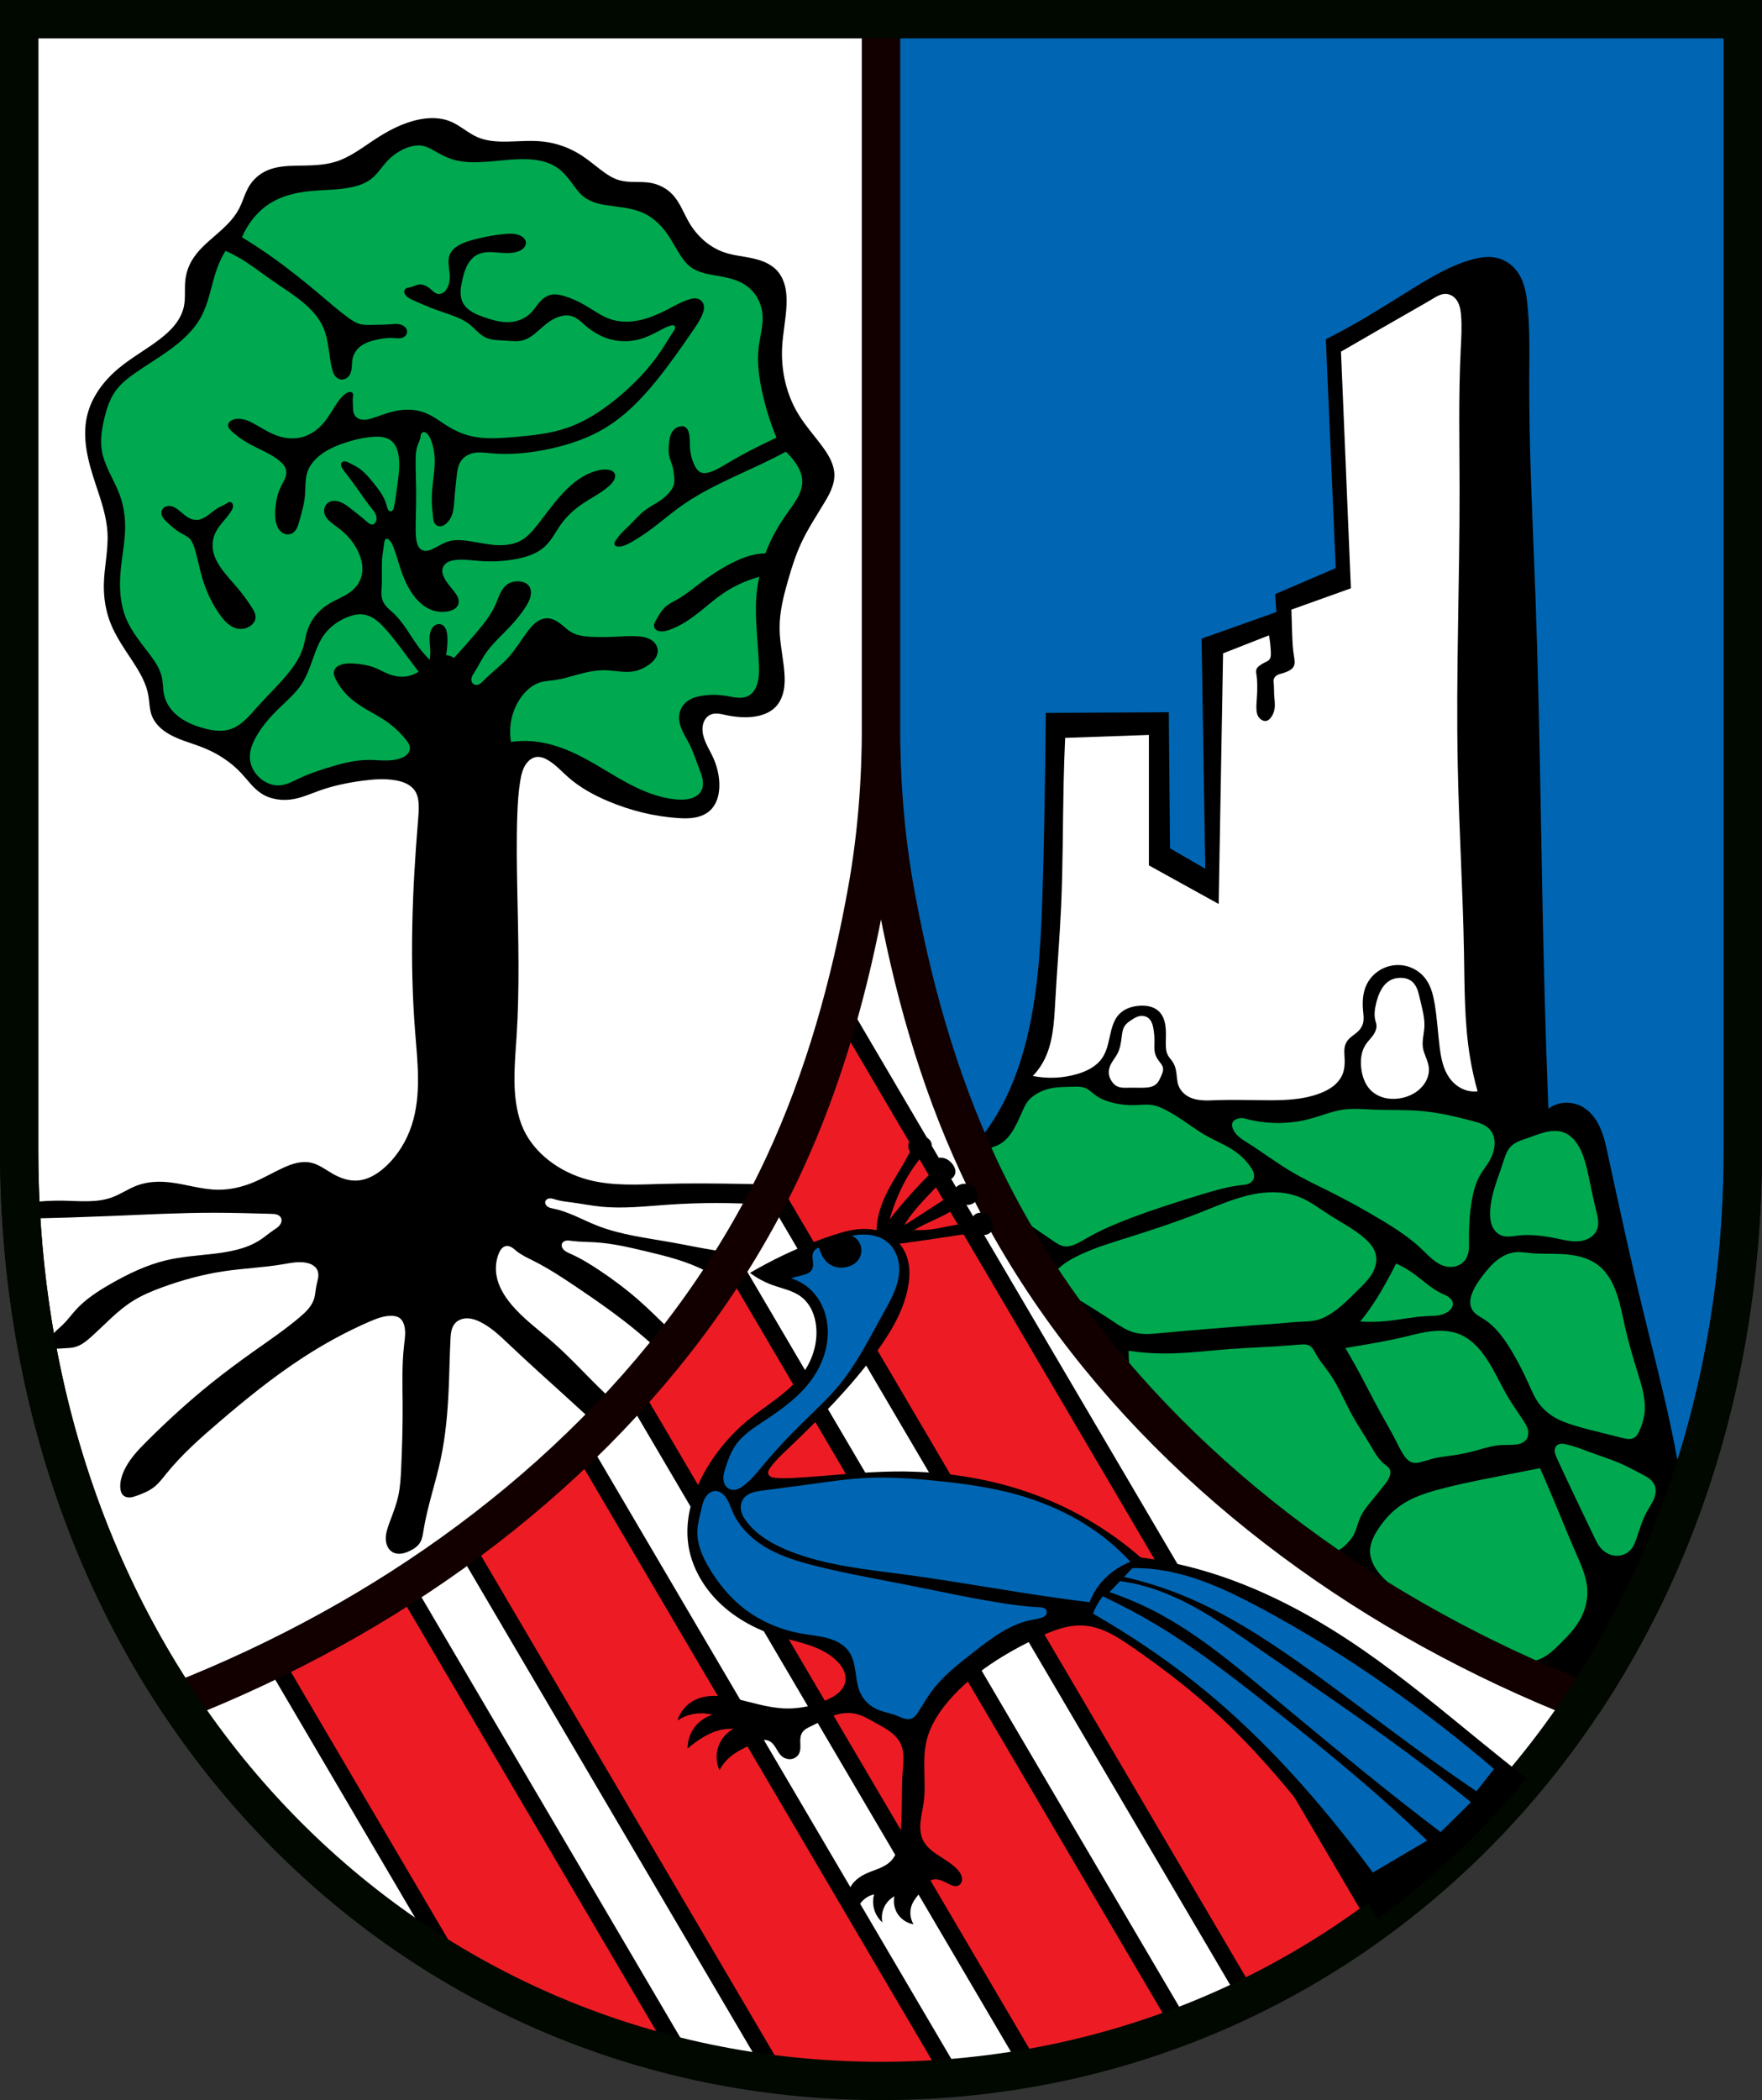
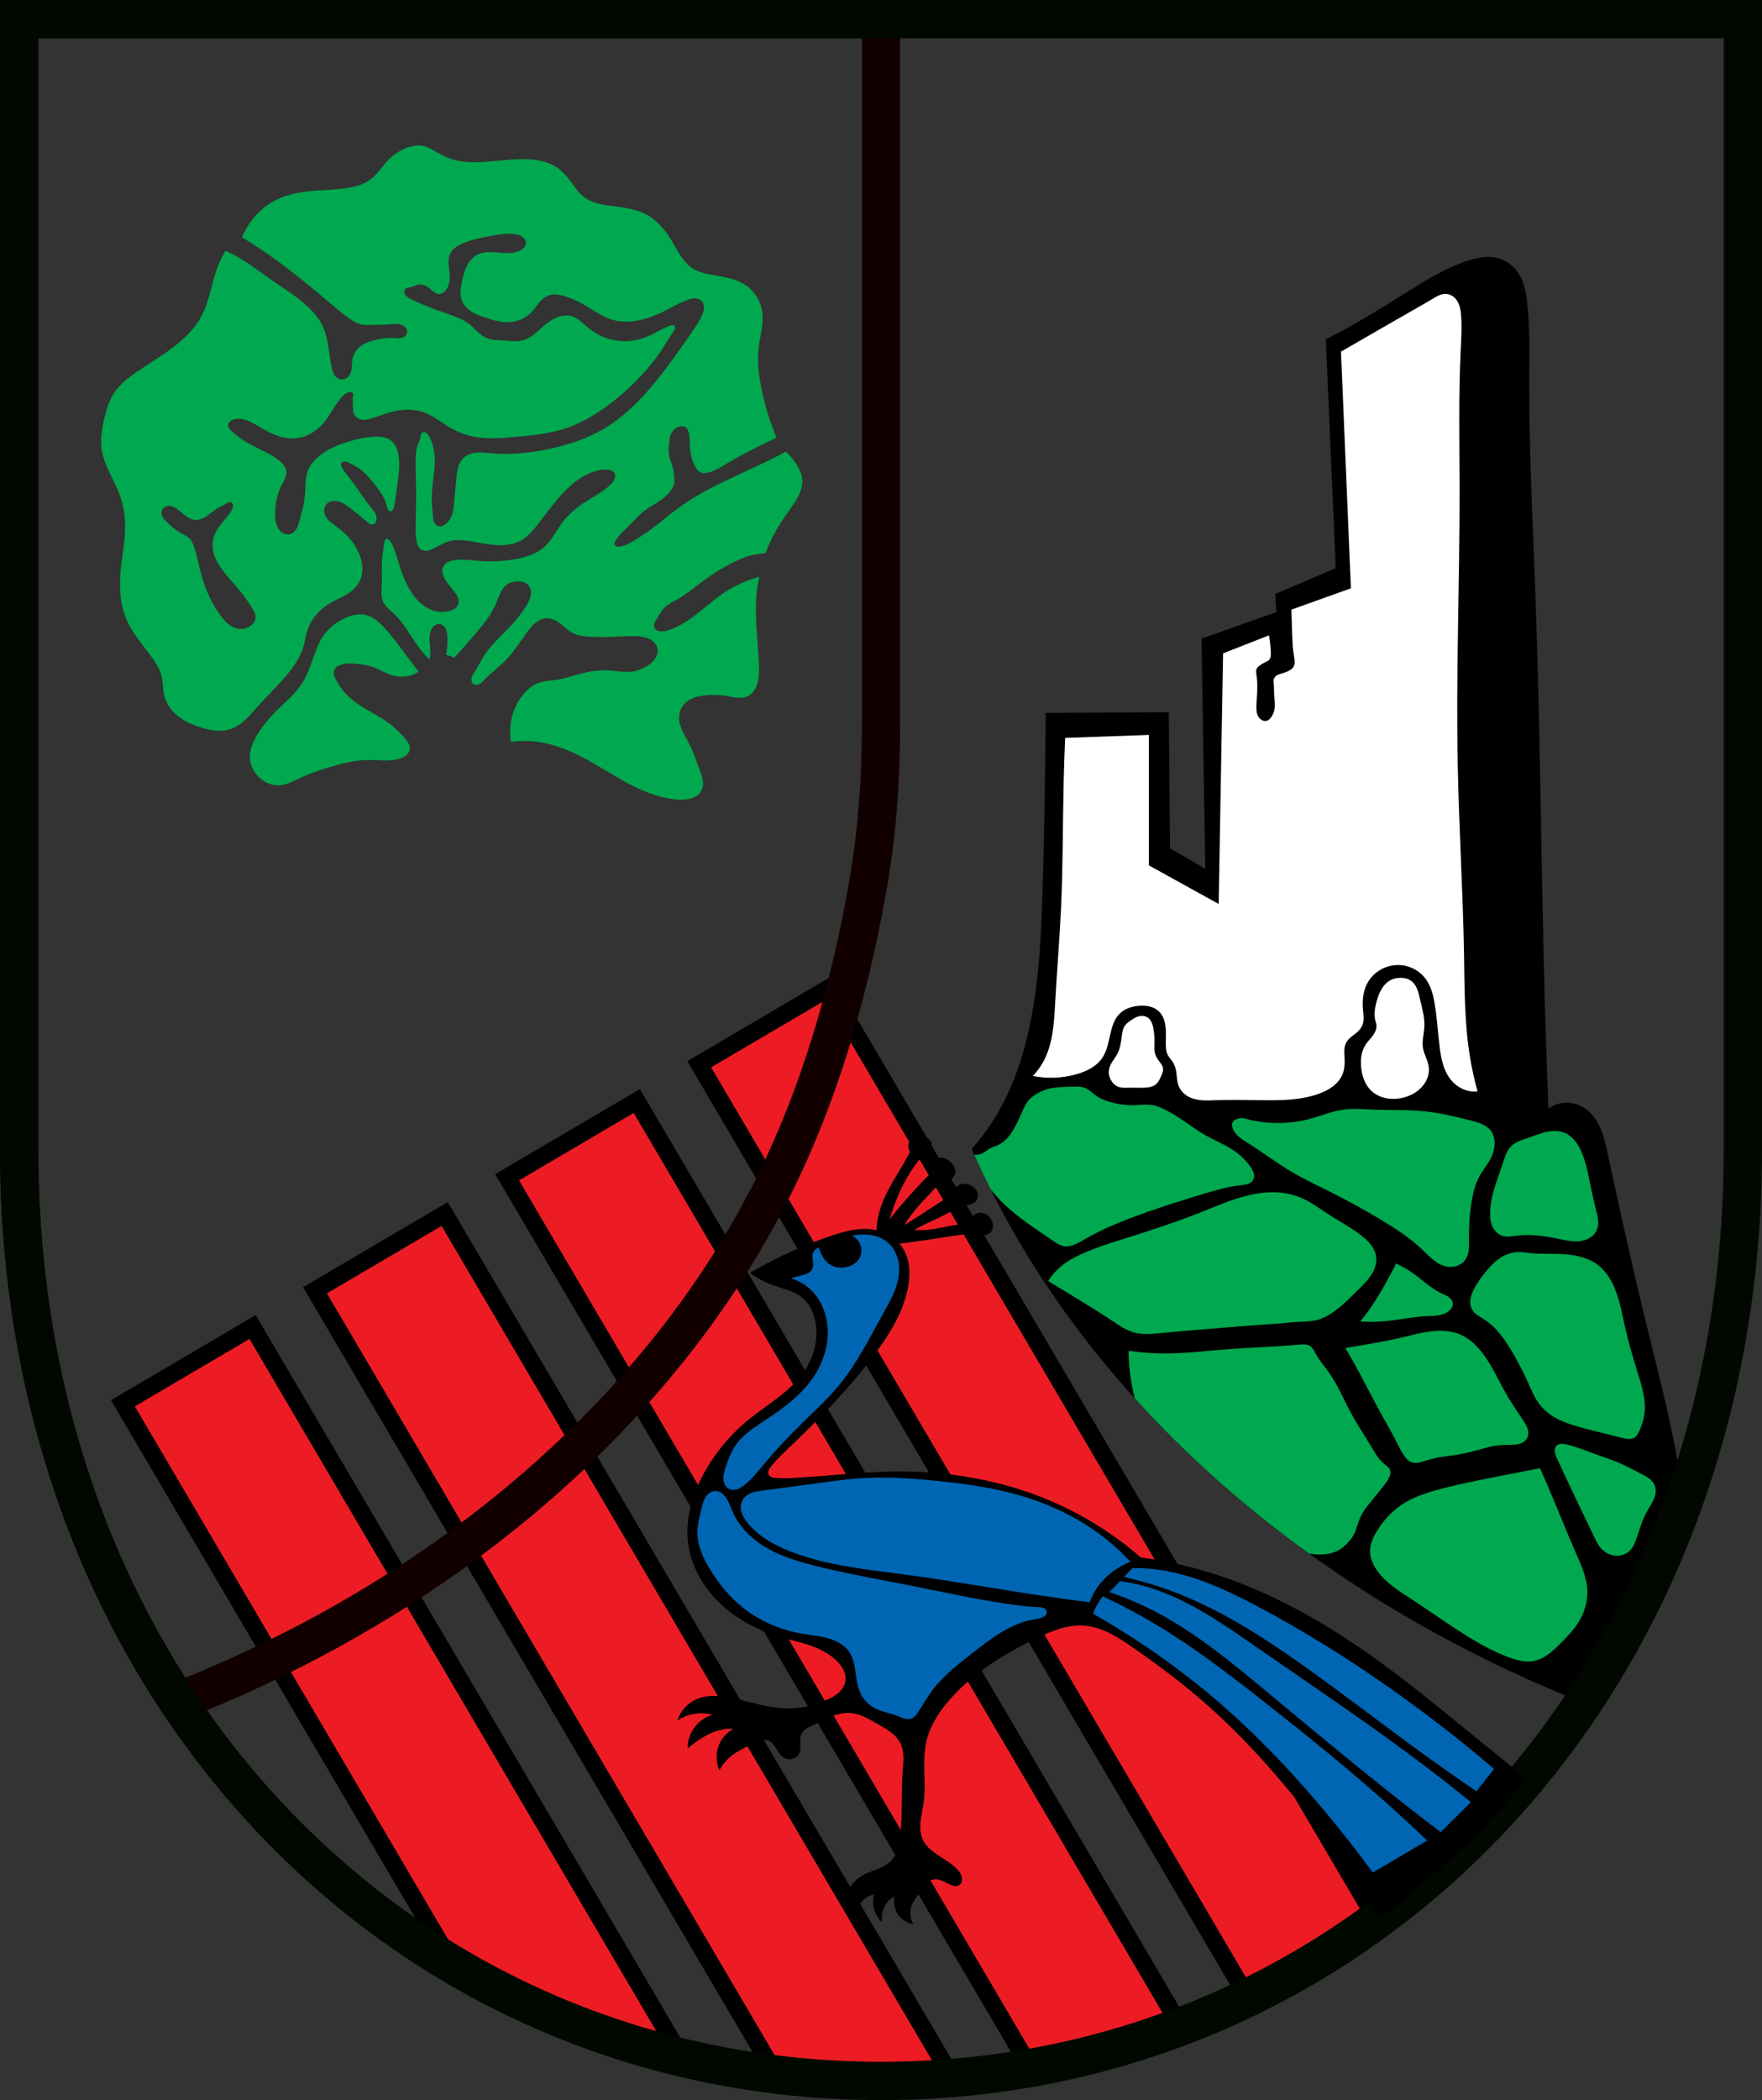
<svg xmlns="http://www.w3.org/2000/svg" xmlns:ns1="http://www.inkscape.org/namespaces/inkscape" xmlns:ns2="http://sodipodi.sourceforge.net/DTD/sodipodi-0.dtd" width="133.991mm" height="159.617mm" viewBox="0 0 133.991 159.617" version="1.1" id="svg865" ns1:version="0.92.5 (2060ec1f9f, 2020-04-08)" ns2:docname="DEU Puderbach COA.svg">
  <rect x="0" y="0" width="133.991" height="159.617" fill="#333333" stroke="none" />
  <defs id="defs859">
    <ns1:path-effect effect="spiro" id="path-effect3501" is_visible="true" />
    <ns1:path-effect effect="spiro" id="path-effect3496" is_visible="true" />
    <ns1:path-effect effect="spiro" id="path-effect3491" is_visible="true" />
    <ns1:path-effect effect="spiro" id="path-effect3486" is_visible="true" />
    <ns1:path-effect effect="spiro" id="path-effect3481" is_visible="true" />
    <ns1:path-effect effect="spiro" id="path-effect3477" is_visible="true" />
    <ns1:path-effect effect="spiro" id="path-effect3422" is_visible="true" />
    <ns1:path-effect effect="spiro" id="path-effect3418" is_visible="true" />
    <ns1:path-effect effect="spiro" id="path-effect3414" is_visible="true" />
    <ns1:path-effect effect="spiro" id="path-effect3410" is_visible="true" />
    <ns1:path-effect effect="spiro" id="path-effect3406" is_visible="true" />
    <ns1:path-effect effect="spiro" id="path-effect1619" is_visible="true" />
    <ns1:path-effect effect="spiro" id="path-effect1614" is_visible="true" />
    <ns1:path-effect effect="spiro" id="path-effect1610" is_visible="true" />
    <ns1:path-effect effect="spiro" id="path-effect1555" is_visible="true" />
    <ns1:path-effect effect="spiro" id="path-effect1550" is_visible="true" />
    <ns1:path-effect effect="spiro" id="path-effect1545" is_visible="true" />
    <ns1:path-effect effect="spiro" id="path-effect1540" is_visible="true" />
    <ns1:path-effect effect="spiro" id="path-effect1535" is_visible="true" />
    <ns1:path-effect effect="spiro" id="path-effect1530" is_visible="true" />
    <ns1:path-effect effect="spiro" id="path-effect1525" is_visible="true" />
    <ns1:path-effect effect="spiro" id="path-effect1520" is_visible="true" />
    <ns1:path-effect effect="spiro" id="path-effect1515" is_visible="true" />
    <ns1:path-effect effect="spiro" id="path-effect1511" is_visible="true" />
    <ns1:path-effect effect="spiro" id="path-effect1441" is_visible="true" />
    <ns1:path-effect effect="spiro" id="path-effect1393" is_visible="true" />
    <ns1:path-effect effect="spiro" id="path-effect1388" is_visible="true" />
    <ns1:path-effect effect="spiro" id="path-effect1384" is_visible="true" />
    <ns1:path-effect effect="spiro" id="path-effect1318" is_visible="true" />
    <ns1:path-effect effect="spiro" id="path-effect1109" is_visible="true" />
    <ns1:path-effect effect="spiro" id="path-effect3644" is_visible="true" />
    <ns1:path-effect effect="spiro" id="path-effect3636" is_visible="true" />
    <ns1:path-effect effect="spiro" id="path-effect3544" is_visible="true" />
    <ns1:path-effect effect="spiro" id="path-effect3466" is_visible="true" />
    <ns1:path-effect effect="spiro" id="path-effect3544-2" is_visible="true" />
    <ns1:path-effect effect="spiro" id="path-effect3644-8" is_visible="true" />
    <ns1:path-effect effect="spiro" id="path-effect3644-3" is_visible="true" />
    <ns1:path-effect effect="spiro" id="path-effect3636-0" is_visible="true" />
    <ns1:path-effect effect="spiro" id="path-effect1727-0-1" is_visible="true" />
    <ns1:path-effect effect="spiro" id="path-effect1731-8-3" is_visible="true" />
    <ns1:path-effect effect="spiro" id="path-effect1727-3" is_visible="true" />
    <ns1:path-effect effect="spiro" id="path-effect1731-7" is_visible="true" />
    <ns1:path-effect effect="spiro" id="path-effect841-8" is_visible="true" />
    <ns1:path-effect effect="skeletal" id="path-effect6414" is_visible="true" lpeversion="1" pattern="m 26507.414,27761.564 c 0,-13.157 10.678,-23.835 23.835,-23.835 13.157,0 23.835,10.678 23.835,23.835 0,13.157 -10.678,23.835 -23.835,23.835 -13.157,0 -23.835,-10.678 -23.835,-23.835 z" copytype="single_stretched" prop_scale="0.08" scale_y_rel="false" spacing="0" normal_offset="0" tang_offset="0" prop_units="false" vertical_pattern="false" hide_knot="false" fuse_tolerance="0" />
    <ns1:path-effect effect="spiro" id="path-effect1318-8" is_visible="true" />
  </defs>
  <ns2:namedview id="base" pagecolor="#ffffff" bordercolor="#666666" borderopacity="1.0" ns1:pageopacity="0.0" ns1:pageshadow="2" ns1:zoom="1.3144915" ns1:cx="253.21095" ns1:cy="301.63757" ns1:document-units="mm" ns1:current-layer="layer1" showgrid="false" ns1:window-width="1920" ns1:window-height="1046" ns1:window-x="-11" ns1:window-y="-11" ns1:window-maximized="1" fit-margin-top="0" fit-margin-left="0" fit-margin-right="0" fit-margin-bottom="0" ns1:snap-global="false" ns1:snap-midpoints="true" ns1:snap-smooth-nodes="true" />
  <g ns1:label="Ebene 1" ns1:groupmode="layer" id="layer1" transform="translate(10.764,169.871)">
-     <path style="opacity:1;fill:#ffffff;fill-opacity:1;fill-rule:evenodd;stroke:none;stroke-width:2.91;stroke-linecap:round;stroke-linejoin:miter;stroke-miterlimit:4;stroke-dasharray:none;stroke-opacity:1;paint-order:fill markers stroke" d="m -9.308,-168.416 v 85.912 c 0,41.282 29.231,70.794 65.54,70.794 36.309,0 65.54,-29.511 65.54,-70.794 v -85.912 z" id="rect953-7-0" ns1:connector-curvature="0" ns2:nodetypes="cssscc" />
    <path style="opacity:1;fill:#ed1c24;fill-opacity:1;fill-rule:evenodd;stroke:#000000;stroke-width:5;stroke-linecap:round;stroke-linejoin:miter;stroke-miterlimit:4;stroke-dasharray:none;stroke-dashoffset:0;stroke-opacity:1;paint-order:normal" d="M 237.857 283.361 L 200.648 305.238 L 358.588 573.857 C 371.576 567.568 383.943 560.12 395.57 551.598 L 237.857 283.361 z M 182.732 315.773 L 145.523 337.652 L 296.256 594.014 C 311.127 591.381 325.535 587.395 339.355 582.152 L 182.732 315.773 z M 127.607 348.186 L 90.398 370.062 L 223.215 595.955 C 233.046 597.15 243.053 597.775 253.211 597.775 C 260.164 597.775 267.043 597.474 273.848 596.91 L 127.607 348.186 z M 72.482 380.598 L 35.273 402.475 L 130.619 564.639 C 150.873 576.595 172.924 585.56 196.268 591.129 L 72.482 380.598 z " transform="matrix(0.265,0,0,0.265,-10.764,-169.871)" id="rect1202-8" />
-     <path ns1:connector-curvature="0" style="fill:#ffffff;fill-opacity:1;stroke:none;stroke-width:2.91;stroke-linecap:butt;stroke-linejoin:round;stroke-miterlimit:4;stroke-dasharray:none;stroke-opacity:1" d="m -9.308,-168.416 v 85.913 c 0,16.133 4.464,30.468 12.07,41.946 3.978,-1.563 7.856,-3.379 11.6,-5.44 14.656,-8.066 27.412,-20.154 34.473,-35.32 3.087,-6.63 5.055,-13.739 6.345,-20.938 0.738,-4.116 1.052,-8.297 1.052,-12.478 v -53.683 z" id="path1107-3-4" />
-     <path style="fill:#000000;stroke:none;stroke-width:0.624;stroke-linecap:butt;stroke-linejoin:miter;stroke-miterlimit:4;stroke-dasharray:none;stroke-opacity:1" d="M 123.549 33.885 C 122.373 33.921 121.196 34.075 120.049 34.316 C 115.431 35.286 111.196 37.583 107.26 40.186 C 103.762 42.499 100.361 45.116 96.359 46.371 C 92.727 47.51 88.845 47.447 85.039 47.523 C 82.189 47.581 79.263 47.74 76.652 48.887 C 74.603 49.787 72.818 51.292 71.621 53.184 C 70.306 55.26 69.726 57.717 68.582 59.893 C 66.983 62.934 64.364 65.295 61.768 67.545 C 59.232 69.742 56.611 71.963 54.955 74.881 C 53.989 76.584 53.382 78.49 53.174 80.438 C 52.905 82.947 53.289 85.518 52.754 87.984 C 52.34 89.892 51.387 91.654 50.172 93.182 C 48.957 94.709 47.484 96.012 45.941 97.207 C 42.115 100.17 37.822 102.505 34.096 105.594 C 29.789 109.164 26.231 113.873 24.977 119.324 C 24.237 122.54 24.32 125.904 24.852 129.16 C 25.383 132.416 26.356 135.583 27.389 138.717 C 28.913 143.344 30.591 148.003 30.848 152.867 C 31.109 157.804 29.89 162.704 29.799 167.646 C 29.73 171.392 30.32 175.164 31.686 178.652 C 33.264 182.684 35.823 186.238 38.184 189.867 C 40.125 192.85 41.981 196.004 42.586 199.512 C 42.912 201.401 42.869 203.372 43.529 205.172 C 44.224 207.066 45.655 208.62 47.303 209.783 C 50.536 212.066 54.525 212.938 58.205 214.396 C 62.338 216.035 66.178 218.482 69.211 221.732 C 71.054 223.707 72.626 225.996 74.871 227.498 C 77.594 229.319 81.085 229.776 84.305 229.176 C 86.839 228.704 89.214 227.628 91.643 226.764 C 95.602 225.354 99.741 224.495 103.906 223.934 C 107.14 223.498 110.444 223.243 113.654 223.83 C 114.707 224.023 115.751 224.308 116.705 224.793 C 117.659 225.278 118.524 225.971 119.105 226.869 C 119.88 228.065 120.104 229.533 120.152 230.957 C 120.204 232.496 120.071 234.034 119.943 235.568 C 118.276 255.543 117.536 275.648 119.104 295.631 C 119.814 304.687 120.966 314.034 118.16 322.674 C 116.689 327.204 114.125 331.405 110.613 334.623 C 109.448 335.691 108.176 336.654 106.768 337.371 C 105.359 338.088 103.808 338.556 102.229 338.607 C 99.833 338.685 97.494 337.81 95.416 336.615 C 93.401 335.457 91.502 333.965 89.23 333.471 C 87.888 333.179 86.482 333.258 85.141 333.557 C 83.799 333.855 82.516 334.367 81.266 334.938 C 78.365 336.262 75.617 337.913 72.67 339.131 C 69.418 340.475 65.915 341.28 62.396 341.227 C 57.83 341.157 53.411 339.663 48.875 339.131 C 45.71 338.76 42.433 338.873 39.441 339.969 C 36.9 340.9 34.649 342.505 32.105 343.428 C 27.731 345.015 22.92 344.461 18.268 344.371 C 15.142 344.311 12.013 344.476 8.91 344.854 L 8.102 349.508 C 15.93 349.341 23.756 349.095 31.58 348.773 C 41.605 348.361 51.631 347.821 61.664 347.83 C 67.046 347.835 72.427 347.998 77.807 348.145 C 78.344 348.159 78.887 348.175 79.4 348.334 C 79.657 348.413 79.904 348.529 80.119 348.689 C 80.334 348.85 80.519 349.057 80.637 349.299 C 80.805 349.644 80.83 350.048 80.746 350.422 C 80.662 350.796 80.473 351.14 80.23 351.438 C 79.746 352.032 79.071 352.432 78.436 352.861 C 77.213 353.687 76.096 354.662 74.871 355.482 C 70.715 358.267 65.588 359.124 60.615 359.676 C 56.3 360.154 51.948 360.457 47.723 361.457 C 42.051 362.8 36.741 365.369 31.686 368.27 C 28.076 370.341 24.524 372.63 21.729 375.713 C 20.481 377.089 19.393 378.614 18.059 379.906 C 16.881 381.047 15.491 382.03 14.705 383.469 C 14.512 383.822 14.357 384.202 14.303 384.602 C 14.248 385.001 14.299 385.423 14.494 385.775 C 14.652 386.061 14.901 386.291 15.184 386.453 C 15.467 386.615 15.785 386.711 16.107 386.76 C 16.753 386.857 17.408 386.769 18.059 386.719 C 19.145 386.635 20.249 386.657 21.309 386.404 C 23.206 385.952 24.783 384.669 26.234 383.365 C 30.148 379.849 33.719 375.877 38.184 373.092 C 40.801 371.459 43.672 370.271 46.57 369.213 C 52.312 367.117 58.237 365.5 64.283 364.602 C 69.887 363.769 75.574 363.556 81.16 362.609 C 83.418 362.227 85.731 361.725 87.973 362.191 C 88.625 362.327 89.266 362.546 89.826 362.906 C 90.386 363.267 90.863 363.777 91.117 364.393 C 91.397 365.068 91.396 365.829 91.283 366.551 C 91.17 367.273 90.951 367.974 90.803 368.689 C 90.529 370.013 90.5 371.392 90.07 372.674 C 89.718 373.725 89.105 374.673 88.383 375.514 C 87.66 376.354 86.828 377.092 85.982 377.809 C 81.865 381.297 77.388 384.333 72.984 387.453 C 68.707 390.483 64.49 393.601 60.406 396.887 C 54.062 401.991 48.045 407.496 42.271 413.238 C 39.547 415.948 36.814 418.804 35.354 422.357 C 34.794 423.719 34.432 425.185 34.516 426.654 C 34.54 427.081 34.603 427.509 34.75 427.91 C 34.897 428.312 35.13 428.688 35.459 428.961 C 35.72 429.178 36.034 429.324 36.363 429.406 C 36.693 429.488 37.037 429.506 37.375 429.479 C 38.051 429.424 38.701 429.195 39.338 428.961 C 41.032 428.339 42.732 427.656 44.158 426.551 C 45.549 425.472 46.616 424.041 47.723 422.672 C 52.125 417.227 57.391 412.55 62.711 407.996 C 70.42 401.397 78.317 394.981 86.82 389.443 C 92.919 385.472 99.324 381.96 106.002 379.066 C 108.008 378.197 110.105 377.372 112.291 377.391 C 112.736 377.394 113.183 377.433 113.613 377.545 C 114.044 377.657 114.46 377.844 114.807 378.123 C 115.39 378.592 115.746 379.292 115.959 380.01 C 116.509 381.866 116.185 383.852 115.959 385.775 C 115.292 391.437 115.509 397.16 115.541 402.861 C 115.575 408.943 115.397 415.024 115.121 421.1 C 115 423.77 114.858 426.455 114.283 429.066 C 113.705 431.691 112.7 434.197 111.768 436.717 C 111.18 438.304 110.612 439.956 110.719 441.645 C 110.764 442.353 110.932 443.058 111.262 443.688 C 111.591 444.317 112.088 444.865 112.711 445.207 C 113.428 445.601 114.279 445.704 115.092 445.609 C 115.904 445.515 116.684 445.232 117.428 444.893 C 118.668 444.326 119.877 443.55 120.572 442.377 C 121.169 441.372 121.331 440.178 121.516 439.023 C 122.625 432.101 124.972 425.439 126.441 418.584 C 127.851 412.008 128.447 405.281 128.748 398.562 C 128.964 393.742 129.028 388.916 129.271 384.098 C 129.312 383.304 129.358 382.506 129.531 381.73 C 129.705 380.955 130.014 380.197 130.529 379.592 C 131.3 378.687 132.488 378.196 133.674 378.123 C 135.129 378.033 136.563 378.521 137.867 379.172 C 140.975 380.722 143.52 383.179 146.043 385.566 C 151.413 390.65 156.915 395.59 162.395 400.555 C 165.785 403.626 169.156 406.719 172.529 409.809 C 174.471 407.829 176.385 405.827 178.27 403.797 C 176.682 402.441 175.124 401.048 173.609 399.611 C 168.571 394.833 163.948 389.619 158.727 385.041 C 154.592 381.417 150.064 378.174 146.566 373.932 C 144.626 371.578 143 368.865 142.479 365.859 C 142.114 363.757 142.312 361.551 143.107 359.57 C 143.311 359.064 143.557 358.567 143.918 358.158 C 144.279 357.75 144.767 357.435 145.309 357.369 C 145.868 357.301 146.431 357.505 146.91 357.801 C 147.39 358.097 147.805 358.483 148.244 358.836 C 149.724 360.024 151.475 360.812 153.17 361.666 C 157.373 363.785 161.319 366.377 165.225 369.004 C 171.409 373.164 177.53 377.437 183.254 382.211 C 185.916 384.431 188.488 386.76 190.965 389.186 C 192.322 387.512 193.657 385.822 194.975 384.119 C 193.48 382.644 191.987 381.166 190.486 379.695 C 188.12 377.377 185.746 375.065 183.254 372.883 C 179.686 369.76 175.882 366.912 171.934 364.287 C 169.285 362.527 166.559 360.86 163.652 359.57 C 163.267 359.399 162.878 359.234 162.514 359.021 C 162.149 358.809 161.809 358.545 161.557 358.207 C 161.378 357.968 161.245 357.691 161.199 357.396 C 161.153 357.102 161.196 356.789 161.346 356.531 C 161.525 356.222 161.845 356.011 162.186 355.902 C 162.79 355.71 163.443 355.818 164.072 355.902 C 166.363 356.209 168.684 356.172 170.99 356.32 C 175.777 356.629 180.474 357.728 185.141 358.836 C 190.982 360.223 196.883 361.655 202.227 364.393 C 203.885 365.242 205.472 366.227 206.988 367.311 C 208.693 364.724 210.352 362.109 211.965 359.463 C 209.724 359.249 207.489 358.975 205.266 358.627 C 201.054 357.967 196.884 357.067 192.688 356.32 C 185.48 355.038 178.115 354.187 171.305 351.5 C 167.181 349.873 163.277 347.578 158.936 346.678 C 158.322 346.551 157.683 346.444 157.164 346.092 C 156.905 345.916 156.681 345.677 156.555 345.391 C 156.429 345.104 156.407 344.767 156.525 344.477 C 156.629 344.224 156.833 344.02 157.074 343.893 C 157.316 343.765 157.592 343.709 157.865 343.707 C 158.412 343.703 158.936 343.899 159.459 344.057 C 161.023 344.529 162.662 344.682 164.281 344.896 C 166.907 345.245 169.509 345.767 172.143 346.049 C 178.616 346.743 185.143 345.978 191.639 345.525 C 201.034 344.871 210.476 344.884 219.871 345.545 C 220.885 343.619 221.874 341.68 222.838 339.727 C 219.566 339.663 216.294 339.603 213.021 339.551 C 205.44 339.43 197.857 339.339 190.277 339.551 C 183.116 339.751 175.824 340.208 168.893 338.396 C 164.674 337.294 160.666 335.352 157.258 332.633 C 154.318 330.288 151.818 327.344 150.236 323.932 C 149.342 322.002 148.748 319.941 148.35 317.852 C 147.056 311.07 147.805 304.093 148.244 297.203 C 149.124 283.39 148.734 269.533 148.453 255.695 C 148.303 248.323 148.185 240.947 148.453 233.578 C 148.571 230.351 148.764 227.119 149.293 223.934 C 149.603 222.067 150.064 220.141 151.283 218.693 C 151.954 217.897 152.873 217.266 153.904 217.121 C 154.469 217.042 155.048 217.111 155.596 217.27 C 156.143 217.429 156.66 217.675 157.154 217.959 C 159.375 219.234 161.104 221.193 163.023 222.887 C 166.399 225.866 170.406 228.057 174.555 229.805 C 180.878 232.468 187.624 234.153 194.469 234.627 C 196.11 234.741 197.771 234.782 199.391 234.49 C 201.01 234.198 202.598 233.551 203.799 232.426 C 204.698 231.583 205.352 230.499 205.77 229.34 C 206.187 228.181 206.374 226.948 206.418 225.717 C 206.528 222.646 205.749 219.581 204.428 216.807 C 203.807 215.503 203.068 214.256 202.494 212.932 C 201.92 211.607 201.51 210.177 201.598 208.736 C 201.645 207.962 201.839 207.189 202.225 206.516 C 202.61 205.842 203.192 205.274 203.902 204.963 C 204.57 204.67 205.322 204.613 206.049 204.676 C 206.776 204.738 207.488 204.913 208.201 205.066 C 210.78 205.621 213.442 205.896 216.062 205.592 C 218.457 205.313 220.884 204.493 222.561 202.762 C 223.801 201.48 224.549 199.778 224.898 198.029 C 225.248 196.28 225.222 194.475 225.076 192.697 C 224.735 188.526 223.746 184.41 223.715 180.225 C 223.681 175.561 224.838 170.977 226.125 166.494 C 227.169 162.858 228.309 159.236 229.898 155.803 C 231.761 151.781 234.217 148.069 236.502 144.271 C 237.259 143.013 238.001 141.739 238.555 140.379 C 239.108 139.019 239.47 137.564 239.438 136.096 C 239.406 134.672 239.003 133.273 238.406 131.98 C 237.81 130.688 237.022 129.494 236.188 128.34 C 233.89 125.161 231.216 122.249 229.164 118.906 C 225.63 113.15 224.085 106.259 224.447 99.514 C 224.666 95.444 225.553 91.429 225.705 87.355 C 225.77 85.625 225.701 83.878 225.299 82.193 C 224.897 80.509 224.15 78.884 222.98 77.607 C 221.135 75.592 218.421 74.61 215.748 74.043 C 213.091 73.48 210.35 73.249 207.781 72.365 C 203.521 70.899 199.986 67.666 197.719 63.771 C 196.161 61.096 195.123 58.06 193.002 55.805 C 191.346 54.044 189.093 52.87 186.713 52.449 C 183.771 51.929 180.68 52.519 177.803 51.717 C 175.786 51.155 174.018 49.945 172.354 48.676 C 170.547 47.299 168.808 45.824 166.902 44.588 C 163.6 42.446 159.808 41.05 155.896 40.605 C 152.561 40.226 149.191 40.531 145.834 40.605 C 142.846 40.671 139.772 40.536 137.029 39.348 C 134.281 38.157 132.04 35.982 129.271 34.84 C 127.465 34.095 125.509 33.825 123.549 33.885 z M 8.91 344.854 L 8.939 344.686 L 8.52 344.896 C 8.649 344.88 8.78 344.869 8.91 344.854 z " transform="matrix(0.265,0,0,0.265,-10.764,-169.871)" id="path1316-9" />
-     <path ns1:connector-curvature="0" style="fill:#0066b3;fill-opacity:1;stroke:none;stroke-width:2.91;stroke-linecap:butt;stroke-linejoin:round;stroke-miterlimit:4;stroke-dasharray:none;stroke-opacity:1" d="m 121.772,-168.416 v 85.913 c 0,16.133 -4.464,30.468 -12.07,41.946 -3.978,-1.563 -7.856,-3.379 -11.6,-5.44 -14.656,-8.066 -27.412,-20.154 -34.473,-35.32 -3.087,-6.63 -5.055,-13.739 -6.345,-20.938 -0.738,-4.116 -1.052,-8.297 -1.052,-12.478 v -53.683 z" id="path1107-3" />
    <path style="fill:#000000;stroke:none;stroke-width:1px;stroke-linecap:butt;stroke-linejoin:miter;stroke-opacity:1" d="M 426.902 73.701 C 425.185 73.731 423.452 74.104 421.797 74.596 C 416.024 76.309 410.777 79.418 405.652 82.58 C 399.938 86.106 394.286 89.739 388.443 93.047 C 385.819 94.533 383.157 95.953 380.461 97.305 L 383.299 162.945 L 365.912 170.396 L 366.268 175.541 L 344.801 183.17 L 345.865 249.166 L 335.754 243.312 L 335.398 204.281 L 300.094 204.459 C 300.047 209.722 299.988 214.985 299.916 220.248 C 299.761 231.663 299.547 243.077 299.207 254.488 C 298.81 267.805 298.23 281.192 295.48 294.229 C 293.682 302.756 290.935 311.144 286.611 318.711 C 284.404 322.573 281.791 326.202 278.836 329.527 C 279.595 331.257 280.368 332.98 281.166 334.693 C 307.856 392.013 356.065 437.7 411.459 468.186 C 425.606 475.971 440.259 482.833 455.287 488.74 C 455.55 488.343 455.817 487.95 456.078 487.551 C 456.401 487.058 456.721 486.562 457.041 486.066 C 457.67 485.09 458.295 484.11 458.912 483.123 C 459.222 482.629 459.53 482.134 459.836 481.637 C 460.478 480.595 461.112 479.547 461.74 478.494 C 462.008 478.046 462.278 477.599 462.543 477.148 C 463.212 476.013 463.87 474.868 464.523 473.719 C 464.74 473.338 464.959 472.959 465.174 472.576 C 466.013 471.083 466.842 469.579 467.654 468.064 C 467.663 468.049 467.671 468.033 467.68 468.018 C 467.681 468.016 467.682 468.014 467.684 468.012 C 469.398 464.814 471.051 461.568 472.645 458.275 C 472.756 458.045 472.864 457.813 472.975 457.582 C 473.659 456.157 474.333 454.725 474.994 453.283 C 475.099 453.054 475.202 452.822 475.307 452.592 C 475.941 451.199 476.565 449.801 477.178 448.393 C 477.338 448.025 477.494 447.654 477.652 447.285 C 478.217 445.97 478.774 444.649 479.32 443.32 C 479.471 442.952 479.622 442.584 479.771 442.215 C 480.318 440.867 480.856 439.512 481.383 438.15 C 481.521 437.793 481.66 437.435 481.797 437.076 C 482.334 435.672 482.859 434.26 483.375 432.842 C 483.454 432.626 483.533 432.41 483.611 432.193 C 482.328 423.649 480.771 415.145 478.922 406.705 C 476.709 396.603 474.095 386.595 471.648 376.547 C 467.962 361.408 464.657 346.181 461.359 330.953 C 460.815 328.439 460.263 325.904 459.229 323.549 C 458.194 321.194 456.627 319 454.439 317.646 C 452.294 316.319 449.591 315.888 447.166 316.582 C 446.143 316.875 445.176 317.359 444.328 318.002 C 443.909 307.36 443.554 296.715 443.264 286.068 C 442.214 247.574 442.005 209.057 440.602 170.574 C 439.84 149.703 438.727 128.834 438.828 107.949 C 438.862 101.024 439.027 94.078 438.295 87.191 C 437.974 84.167 437.445 81.064 435.812 78.498 C 434.468 76.385 432.371 74.73 429.957 74.064 C 428.958 73.789 427.933 73.683 426.902 73.701 z " transform="matrix(0.265,0,0,0.265,-10.764,-169.871)" id="path1439-9" />
    <path style="fill:#00a94f;fill-opacity:1;stroke:none;stroke-width:1px;stroke-linecap:butt;stroke-linejoin:miter;stroke-opacity:1" d="M 308.885 311.664 C 308.588 311.665 308.29 311.673 307.996 311.68 C 305.573 311.737 303.116 311.706 300.771 312.324 C 299.293 312.714 297.88 313.362 296.643 314.26 C 296.075 314.672 295.542 315.139 295.094 315.68 C 294.366 316.558 293.882 317.605 293.418 318.646 C 292.454 320.811 291.539 323.019 290.191 324.969 C 289.192 326.415 287.922 327.73 286.32 328.453 C 285.599 328.779 284.823 328.978 284.127 329.355 C 283.361 329.771 282.715 330.39 281.934 330.775 C 281.207 331.134 280.377 331.267 279.572 331.176 C 280.098 332.351 280.622 333.526 281.166 334.693 C 282.169 336.848 283.212 338.98 284.275 341.102 C 285.429 342.553 286.665 343.936 287.998 345.225 C 292.222 349.306 297.232 352.462 302.062 355.805 C 302.615 356.187 303.167 356.575 303.764 356.885 C 304.36 357.195 305.004 357.427 305.674 357.482 C 306.462 357.547 307.252 357.364 307.996 357.096 C 309.41 356.587 310.693 355.78 311.996 355.031 C 315.855 352.814 319.968 351.071 324.125 349.482 C 330.987 346.86 337.997 344.645 345.027 342.516 C 348.627 341.426 352.256 340.353 355.994 339.936 C 356.673 339.86 357.361 339.805 358.01 339.592 C 358.334 339.485 358.647 339.338 358.924 339.139 C 359.201 338.939 359.442 338.685 359.607 338.387 C 359.77 338.093 359.857 337.76 359.877 337.424 C 359.897 337.088 359.851 336.75 359.76 336.426 C 359.577 335.778 359.219 335.195 358.832 334.645 C 357.638 332.944 356.14 331.461 354.445 330.258 C 351.806 328.385 348.743 327.213 345.93 325.613 C 343.15 324.033 340.627 322.042 337.93 320.324 C 336.76 319.579 335.557 318.884 334.318 318.26 C 333.209 317.7 332.057 317.192 330.834 316.969 C 329.137 316.66 327.397 316.913 325.674 316.969 C 323.593 317.036 321.504 316.812 319.48 316.324 C 317.595 315.87 315.736 315.172 314.189 314.002 C 313.301 313.33 312.507 312.498 311.48 312.066 C 310.666 311.724 309.776 311.662 308.885 311.664 z M 389.854 318.055 C 388.367 318.018 386.883 318.05 385.412 318.26 C 382.227 318.715 379.224 319.99 376.121 320.84 C 369.862 322.555 363.132 322.51 356.896 320.711 C 356.202 320.616 355.482 320.705 354.832 320.969 C 354.427 321.133 354.037 321.375 353.801 321.742 C 353.607 322.043 353.53 322.412 353.545 322.77 C 353.56 323.127 353.661 323.477 353.801 323.807 C 354.186 324.719 354.855 325.488 355.613 326.125 C 356.371 326.762 357.222 327.278 358.059 327.807 C 362.366 330.527 366.44 333.613 370.832 336.193 C 374.382 338.279 378.119 340.024 381.799 341.871 C 386.668 344.316 391.445 346.945 396.121 349.742 C 400.361 352.278 404.547 354.975 408.119 358.387 C 409.176 359.396 410.178 360.466 411.322 361.375 C 412.466 362.284 413.778 363.037 415.217 363.289 C 416.235 363.468 417.302 363.387 418.266 363.014 C 419.229 362.64 420.082 361.969 420.635 361.096 C 421.132 360.31 421.377 359.387 421.48 358.463 C 421.584 357.539 421.553 356.605 421.539 355.676 C 421.483 351.963 421.7 348.242 422.312 344.58 C 422.755 341.936 423.418 339.287 424.764 336.969 C 425.59 335.544 426.66 334.271 427.475 332.84 C 428.262 331.456 428.806 329.914 428.893 328.324 C 428.972 326.865 428.639 325.341 427.732 324.195 C 427.106 323.404 426.239 322.829 425.318 322.416 C 424.398 322.003 423.418 321.74 422.441 321.484 C 417.646 320.23 412.799 319.082 407.861 318.646 C 403.36 318.25 398.829 318.451 394.314 318.26 C 392.83 318.197 391.34 318.092 389.854 318.055 z M 446.004 324.359 C 445.154 324.377 444.299 324.511 443.473 324.711 C 441.753 325.127 440.115 325.815 438.441 326.389 C 437.568 326.688 436.683 326.958 435.838 327.328 C 434.992 327.699 434.179 328.177 433.537 328.84 C 432.362 330.053 431.864 331.748 431.344 333.355 C 429.75 338.273 427.548 343.153 427.604 348.322 C 427.611 349.103 427.673 349.887 427.861 350.645 C 428.065 351.463 428.42 352.249 428.943 352.91 C 429.467 353.571 430.163 354.104 430.957 354.387 C 431.673 354.642 432.45 354.69 433.209 354.648 C 433.968 354.607 434.718 354.477 435.473 354.387 C 437.484 354.146 439.522 354.183 441.537 354.387 C 443.402 354.575 445.251 354.905 447.086 355.289 C 449.471 355.788 451.943 356.379 454.311 355.805 C 455.177 355.595 456.011 355.228 456.717 354.684 C 457.422 354.139 457.996 353.414 458.311 352.58 C 458.628 351.741 458.675 350.818 458.584 349.926 C 458.493 349.033 458.269 348.16 458.053 347.289 C 457.437 344.808 456.887 342.311 456.375 339.807 C 455.76 336.797 455.195 333.756 454.053 330.904 C 453.521 329.576 452.858 328.286 451.947 327.182 C 451.036 326.078 449.862 325.164 448.504 324.711 C 447.698 324.442 446.854 324.342 446.004 324.359 z M 364.873 341.955 C 363.975 341.967 363.078 342.027 362.188 342.129 C 356.072 342.826 350.362 345.409 344.641 347.678 C 337.407 350.547 330 352.955 322.576 355.289 C 317.792 356.793 312.97 358.28 308.514 360.58 C 307.674 361.013 306.847 361.474 306.061 361.998 C 303.945 363.408 302.13 365.269 300.771 367.418 C 303.619 369.123 306.458 370.843 309.287 372.578 C 312.715 374.68 316.13 376.805 319.48 379.029 C 321.315 380.248 323.169 381.516 325.285 382.127 C 327.657 382.812 330.184 382.622 332.641 382.385 C 341.323 381.545 350.013 380.896 358.703 380.191 C 362.708 379.867 366.725 379.673 370.721 379.256 C 373.605 378.955 376.676 379.255 379.348 378.127 C 383.438 376.401 386.613 372.996 389.799 369.869 C 391.185 368.509 392.596 367.142 393.615 365.488 C 394.125 364.662 394.532 363.766 394.76 362.822 C 394.987 361.878 395.032 360.883 394.83 359.934 C 394.627 358.978 394.18 358.085 393.607 357.293 C 393.035 356.501 392.339 355.805 391.605 355.16 C 388.618 352.534 385.016 350.73 381.67 348.58 C 378.76 346.711 375.99 344.55 372.768 343.291 C 370.264 342.313 367.567 341.919 364.873 341.955 z M 435.957 359.113 C 435.581 359.108 435.204 359.121 434.828 359.16 C 433.101 359.34 431.463 360.08 430.055 361.096 C 428.346 362.327 426.96 363.948 425.668 365.611 C 424.313 367.356 423.025 369.199 422.312 371.289 C 422.015 372.16 421.821 373.084 421.926 373.998 C 422.024 374.853 422.388 375.675 422.957 376.32 C 423.694 377.156 424.723 377.664 425.668 378.256 C 429.322 380.544 431.875 384.214 434.055 387.934 C 435.718 390.773 437.227 393.703 438.57 396.707 C 439.42 398.607 440.212 400.551 441.408 402.254 C 442.535 403.858 444.004 405.215 445.666 406.254 C 447.534 407.422 449.625 408.185 451.73 408.834 C 454.622 409.725 457.57 410.415 460.504 411.156 C 462.223 411.591 463.939 412.044 465.666 412.447 C 466.226 412.578 466.79 412.704 467.365 412.717 C 467.94 412.73 468.532 412.623 469.02 412.318 C 469.364 412.103 469.644 411.796 469.871 411.459 C 470.098 411.122 470.274 410.754 470.439 410.383 C 471.102 408.9 471.624 407.346 471.857 405.738 C 472.451 401.65 471.154 397.553 469.924 393.609 C 468.581 389.305 467.3 384.977 466.311 380.578 C 465.397 376.517 464.715 372.35 462.955 368.578 C 461.972 366.471 460.637 364.491 458.826 363.031 C 455.864 360.643 451.918 359.859 448.117 359.676 C 445.194 359.535 442.257 359.703 439.344 359.418 C 438.216 359.308 437.086 359.129 435.957 359.113 z M 400.637 362.387 C 399.611 364.434 398.535 366.455 397.41 368.449 C 396.015 370.924 394.542 373.361 392.895 375.676 C 392.076 376.825 391.216 377.944 390.314 379.029 C 392.807 379.184 395.313 379.141 397.799 378.9 C 401.682 378.524 405.514 377.668 409.41 377.482 C 410.508 377.43 411.613 377.43 412.699 377.262 C 413.786 377.093 414.869 376.743 415.732 376.062 C 416.088 375.782 416.405 375.444 416.621 375.047 C 416.838 374.649 416.95 374.189 416.895 373.74 C 416.85 373.383 416.7 373.044 416.49 372.752 C 416.281 372.46 416.013 372.213 415.719 372.006 C 415.131 371.592 414.449 371.334 413.797 371.031 C 410.739 369.61 408.287 367.179 405.539 365.225 C 403.998 364.128 402.355 363.177 400.637 362.387 z M 413.586 381.68 C 412.924 381.666 412.261 381.689 411.604 381.74 C 408.539 381.98 405.563 382.835 402.572 383.545 C 398.353 384.547 394.073 385.266 389.799 385.998 C 388.551 386.212 387.304 386.426 386.057 386.643 C 387.032 388.26 387.978 389.894 388.895 391.545 C 391.425 396.104 393.727 400.789 396.25 405.352 C 397.675 407.929 399.172 410.467 400.508 413.092 C 401.242 414.534 401.929 416.006 402.83 417.35 C 403.124 417.788 403.441 418.215 403.822 418.58 C 404.203 418.945 404.651 419.249 405.152 419.414 C 405.609 419.564 406.099 419.596 406.578 419.557 C 407.057 419.517 407.526 419.408 407.99 419.285 C 409.201 418.965 410.386 418.546 411.604 418.254 C 413.213 417.868 414.866 417.707 416.506 417.479 C 418.679 417.176 420.836 416.752 422.957 416.189 C 425.35 415.554 427.718 414.739 430.184 414.512 C 431.469 414.393 432.765 414.437 434.055 414.383 C 434.732 414.354 435.413 414.299 436.064 414.111 C 436.716 413.924 437.341 413.595 437.795 413.092 C 438.327 412.502 438.595 411.693 438.57 410.898 C 438.551 410.312 438.384 409.738 438.145 409.203 C 437.905 408.668 437.595 408.168 437.279 407.674 C 435.842 405.421 434.27 403.255 432.893 400.965 C 430.327 396.7 428.44 392.011 425.41 388.062 C 423.778 385.935 421.783 384.017 419.346 382.9 C 417.547 382.076 415.571 381.72 413.586 381.68 z M 373.541 385.609 C 372.421 385.664 371.305 385.774 370.188 385.869 C 364.52 386.35 358.828 386.479 353.156 386.9 C 346.749 387.376 340.357 388.224 333.932 388.191 C 330.564 388.175 327.198 387.914 323.867 387.416 C 323.885 391.999 324.494 396.565 325.604 401.008 C 340.588 417.573 357.496 432.499 375.713 445.615 C 376.961 445.792 378.216 445.901 379.473 445.84 C 381.287 445.752 383.113 445.304 384.637 444.316 C 385.508 443.751 386.265 443.023 386.961 442.252 C 387.434 441.728 387.884 441.179 388.25 440.574 C 389.231 438.952 389.547 437.019 390.314 435.285 C 391.094 433.523 392.323 432.004 393.541 430.512 C 394.798 428.971 396.059 427.434 397.281 425.865 C 397.901 425.07 398.522 424.246 398.83 423.285 C 398.924 422.992 398.988 422.689 398.996 422.381 C 399.004 422.073 398.954 421.76 398.83 421.479 C 398.681 421.141 398.431 420.857 398.154 420.613 C 397.877 420.369 397.571 420.161 397.281 419.932 C 395.586 418.588 394.514 416.631 393.412 414.77 C 391.593 411.697 389.578 408.741 387.863 405.609 C 385.698 401.656 384.009 397.423 381.412 393.738 C 380.167 391.971 378.718 390.34 377.67 388.449 C 377.398 387.959 377.153 387.452 376.834 386.99 C 376.515 386.529 376.113 386.109 375.605 385.869 C 374.972 385.57 374.241 385.575 373.541 385.609 z M 448.078 414.088 C 447.63 414.104 447.175 414.228 446.828 414.512 C 446.558 414.732 446.364 415.041 446.258 415.373 C 446.152 415.705 446.13 416.061 446.166 416.408 C 446.238 417.102 446.535 417.75 446.828 418.383 C 450.33 425.941 453.923 433.456 457.537 440.961 C 457.989 441.9 458.445 442.848 459.084 443.672 C 460.041 444.906 461.421 445.834 462.955 446.123 C 463.834 446.288 464.753 446.243 465.607 445.979 C 466.462 445.714 467.25 445.228 467.859 444.574 C 468.758 443.61 469.237 442.339 469.664 441.092 C 470.548 438.511 471.31 435.864 472.633 433.479 C 473.288 432.297 474.078 431.185 474.598 429.938 C 474.857 429.314 475.048 428.656 475.105 427.982 C 475.163 427.309 475.087 426.618 474.826 425.994 C 474.504 425.217 473.916 424.574 473.248 424.062 C 472.58 423.551 471.829 423.16 471.084 422.77 C 468.834 421.591 466.59 420.393 464.246 419.414 C 462.049 418.496 459.775 417.776 457.537 416.963 C 454.85 415.987 452.199 414.873 449.408 414.254 C 448.971 414.157 448.526 414.072 448.078 414.088 z M 441.924 421.092 C 437.752 421.906 433.58 422.723 429.408 423.543 C 423.919 424.622 418.427 425.707 413.023 427.156 C 409.186 428.186 405.336 429.428 402.057 431.672 C 399.352 433.522 397.114 436.009 395.346 438.768 C 394.147 440.638 393.129 442.739 393.152 444.961 C 393.174 446.965 394.05 448.88 395.217 450.51 C 397.795 454.11 401.699 456.481 405.41 458.896 C 412.352 463.415 418.996 468.431 426.312 472.314 C 428.645 473.552 431.043 474.674 433.537 475.541 C 435.569 476.247 437.736 476.786 439.859 476.443 C 441.393 476.196 442.826 475.497 444.098 474.605 C 445.37 473.714 446.496 472.632 447.602 471.541 C 449.965 469.21 452.302 466.764 453.795 463.799 C 455.054 461.298 455.67 458.463 455.473 455.67 C 455.22 452.096 453.685 448.76 452.246 445.479 C 450.055 440.482 448.03 435.415 445.924 430.383 C 444.622 427.273 443.288 424.175 441.924 421.092 z " transform="matrix(0.265,0,0,0.265,-10.764,-169.871)" id="path1509-7" />
    <flowRoot xml:space="preserve" id="flowRoot2783" style="font-style:normal;font-weight:normal;font-size:26.667px;line-height:1.25;font-family:sans-serif;letter-spacing:0px;word-spacing:0px;fill:#000000;fill-opacity:1;stroke:none">
      <flowRegion id="flowRegion2785">
        <rect id="rect2787" width="4.055" height="56.766" x="1812.468" y="-35.759" />
      </flowRegion>
      <flowPara id="flowPara2789" />
    </flowRoot>
    <path ns1:connector-curvature="0" style="fill:none;stroke:#120000;stroke-width:2.91;stroke-linecap:butt;stroke-linejoin:round;stroke-miterlimit:4;stroke-dasharray:none;stroke-opacity:1" d="m -9.308,-168.416 v 85.913 c 0,16.133 4.464,30.468 12.07,41.946 3.978,-1.563 7.856,-3.379 11.6,-5.44 14.656,-8.066 27.412,-20.154 34.473,-35.32 3.087,-6.63 5.055,-13.739 6.345,-20.938 0.738,-4.116 1.052,-8.297 1.052,-12.478 v -53.683 z" id="path1107" />
-     <path ns1:connector-curvature="0" style="fill:none;stroke:#120000;stroke-width:2.91;stroke-linecap:butt;stroke-linejoin:round;stroke-miterlimit:4;stroke-dasharray:none;stroke-opacity:1" d="m 121.772,-168.416 v 85.913 c 0,16.133 -4.464,30.468 -12.07,41.946 -3.978,-1.563 -7.856,-3.379 -11.6,-5.44 -14.656,-8.066 -27.412,-20.154 -34.473,-35.32 -3.087,-6.63 -5.055,-13.739 -6.345,-20.938 -0.738,-4.116 -1.052,-8.297 -1.052,-12.478 v -53.683 z" id="path1107-1" />
    <path style="opacity:1;fill:none;fill-opacity:1;fill-rule:evenodd;stroke:#000800;stroke-width:2.91;stroke-linecap:round;stroke-linejoin:miter;stroke-miterlimit:4;stroke-dasharray:none;stroke-opacity:1;paint-order:fill markers stroke" d="m -9.308,-168.416 v 85.912 c 0,41.282 29.231,70.794 65.54,70.794 36.309,0 65.54,-29.511 65.54,-70.794 v -85.912 z" id="rect953-7" ns1:connector-curvature="0" ns2:nodetypes="cssscc" />
    <path ns1:connector-curvature="0" style="fill:#00a94f;stroke:none;stroke-width:0.565;stroke-linecap:butt;stroke-linejoin:miter;stroke-miterlimit:4;stroke-dasharray:none;stroke-opacity:1;fill-opacity:1" d="m 21.018,-158.813 c -0.364,0.004 -0.729,0.111 -1.062,0.265 -0.474,0.218 -0.906,0.528 -1.264,0.908 -0.416,0.441 -0.735,0.978 -1.21,1.353 -0.429,0.339 -0.961,0.526 -1.496,0.641 -1.044,0.225 -2.124,0.196 -3.187,0.302 -1.025,0.103 -2.055,0.34 -2.937,0.872 -0.532,0.321 -1,0.744 -1.389,1.228 -0.343,0.427 -0.625,0.902 -0.837,1.407 0.758,0.461 1.5,0.948 2.225,1.46 1.344,0.948 2.627,1.98 3.881,3.044 0.637,0.541 1.267,1.091 1.94,1.584 0.295,0.216 0.607,0.425 0.962,0.516 0.324,0.083 0.663,0.062 0.997,0.053 0.392,-0.011 0.784,-0.004 1.175,-0.036 0.174,-0.014 0.349,-0.035 0.523,-0.034 0.175,0.002 0.352,0.028 0.509,0.105 0.083,0.04 0.159,0.095 0.22,0.164 0.06,0.07 0.104,0.154 0.119,0.245 0.012,0.074 0.005,0.152 -0.02,0.223 -0.025,0.071 -0.068,0.135 -0.122,0.187 -0.117,0.111 -0.282,0.157 -0.443,0.166 -0.161,0.009 -0.322,-0.015 -0.483,-0.024 -0.406,-0.025 -0.813,0.038 -1.211,0.125 -0.486,0.106 -0.982,0.256 -1.353,0.588 -0.264,0.236 -0.451,0.56 -0.516,0.908 -0.036,0.194 -0.036,0.392 -0.052,0.589 -0.015,0.196 -0.048,0.397 -0.144,0.569 -0.075,0.136 -0.19,0.25 -0.33,0.317 -0.14,0.067 -0.304,0.085 -0.453,0.039 -0.171,-0.053 -0.309,-0.184 -0.402,-0.337 -0.092,-0.153 -0.144,-0.327 -0.186,-0.5 -0.121,-0.497 -0.175,-1.007 -0.25,-1.513 -0.082,-0.56 -0.192,-1.122 -0.427,-1.638 -0.303,-0.666 -0.803,-1.227 -1.353,-1.709 -0.787,-0.689 -1.687,-1.236 -2.546,-1.834 -0.827,-0.576 -1.62,-1.204 -2.492,-1.709 -0.329,-0.19 -0.667,-0.363 -1.014,-0.516 -0.103,0.162 -0.198,0.328 -0.285,0.499 -0.232,0.454 -0.406,0.936 -0.552,1.424 -0.306,1.025 -0.495,2.099 -0.997,3.044 -0.58,1.093 -1.538,1.936 -2.546,2.653 -0.785,0.558 -1.611,1.055 -2.403,1.602 -0.605,0.418 -1.199,0.875 -1.62,1.477 -0.423,0.606 -0.647,1.328 -0.819,2.047 -0.186,0.781 -0.318,1.592 -0.196,2.385 0.19,1.236 0.967,2.294 1.389,3.472 0.281,0.785 0.402,1.623 0.392,2.457 -0.012,1.015 -0.214,2.017 -0.32,3.026 -0.138,1.314 -0.106,2.682 0.409,3.899 0.432,1.02 1.173,1.87 1.833,2.76 0.378,0.509 0.74,1.053 0.872,1.673 0.091,0.427 0.069,0.873 0.16,1.3 0.103,0.478 0.348,0.92 0.676,1.282 0.605,0.665 1.465,1.044 2.332,1.282 0.65,0.178 1.349,0.286 1.994,0.089 0.43,-0.131 0.81,-0.39 1.143,-0.692 0.333,-0.302 0.623,-0.647 0.922,-0.982 0.643,-0.72 1.334,-1.397 1.976,-2.118 0.665,-0.747 1.291,-1.567 1.566,-2.528 0.111,-0.388 0.162,-0.791 0.285,-1.175 0.103,-0.322 0.255,-0.628 0.445,-0.908 0.326,-0.479 0.766,-0.878 1.264,-1.175 0.5,-0.298 1.06,-0.494 1.531,-0.837 0.345,-0.251 0.639,-0.584 0.802,-0.979 0.145,-0.353 0.18,-0.745 0.133,-1.123 -0.047,-0.378 -0.176,-0.743 -0.347,-1.084 -0.248,-0.495 -0.588,-0.943 -0.997,-1.317 -0.274,-0.251 -0.577,-0.468 -0.872,-0.695 -0.127,-0.097 -0.253,-0.197 -0.363,-0.313 -0.11,-0.116 -0.205,-0.249 -0.26,-0.399 -0.057,-0.154 -0.07,-0.325 -0.031,-0.484 0.039,-0.159 0.132,-0.307 0.263,-0.406 0.104,-0.079 0.23,-0.126 0.359,-0.145 0.129,-0.018 0.261,-0.008 0.389,0.02 0.398,0.089 0.73,0.352 1.05,0.605 0.405,0.32 0.813,0.635 1.202,0.974 0.06,0.052 0.119,0.105 0.189,0.143 0.07,0.037 0.152,0.058 0.229,0.04 0.047,-0.011 0.09,-0.035 0.126,-0.066 0.036,-0.032 0.065,-0.07 0.088,-0.112 0.057,-0.102 0.08,-0.222 0.071,-0.338 -0.011,-0.144 -0.07,-0.281 -0.147,-0.404 -0.077,-0.122 -0.171,-0.232 -0.263,-0.344 -0.312,-0.381 -0.59,-0.789 -0.872,-1.193 -0.299,-0.428 -0.603,-0.853 -0.926,-1.264 -0.137,-0.174 -0.277,-0.345 -0.392,-0.534 -0.043,-0.071 -0.084,-0.147 -0.097,-0.229 -0.007,-0.041 -0.007,-0.084 0.003,-0.125 0.01,-0.041 0.029,-0.079 0.058,-0.109 0.031,-0.032 0.072,-0.053 0.116,-0.064 0.043,-0.011 0.089,-0.012 0.133,-0.007 0.133,0.015 0.255,0.081 0.374,0.143 0.179,0.093 0.362,0.179 0.534,0.285 0.529,0.324 0.932,0.814 1.318,1.3 0.272,0.342 0.542,0.691 0.73,1.086 0.097,0.203 0.17,0.415 0.227,0.633 0.021,0.08 0.04,0.162 0.085,0.231 0.022,0.035 0.052,0.065 0.087,0.087 0.035,0.021 0.077,0.033 0.118,0.029 0.034,-0.003 0.067,-0.017 0.095,-0.037 0.028,-0.02 0.051,-0.047 0.069,-0.076 0.036,-0.059 0.053,-0.127 0.068,-0.194 0.109,-0.485 0.165,-0.98 0.232,-1.473 0.11,-0.816 0.252,-1.643 0.125,-2.457 -0.033,-0.211 -0.085,-0.42 -0.173,-0.614 -0.088,-0.194 -0.213,-0.374 -0.379,-0.507 -0.187,-0.15 -0.418,-0.238 -0.654,-0.28 -0.236,-0.042 -0.478,-0.039 -0.717,-0.023 -0.765,0.05 -1.517,0.232 -2.243,0.481 -0.765,0.262 -1.521,0.611 -2.101,1.175 -0.275,0.268 -0.508,0.584 -0.641,0.944 -0.218,0.585 -0.16,1.23 -0.213,1.852 -0.059,0.685 -0.254,1.35 -0.445,2.011 -0.047,0.162 -0.094,0.326 -0.17,0.477 -0.076,0.151 -0.184,0.291 -0.329,0.378 -0.098,0.059 -0.21,0.092 -0.325,0.098 -0.114,0.006 -0.229,-0.016 -0.334,-0.062 -0.157,-0.069 -0.289,-0.19 -0.385,-0.331 -0.096,-0.142 -0.16,-0.304 -0.203,-0.47 -0.099,-0.382 -0.093,-0.783 -0.054,-1.175 0.055,-0.559 0.177,-1.117 0.427,-1.62 0.094,-0.188 0.205,-0.368 0.288,-0.561 0.082,-0.193 0.135,-0.406 0.104,-0.614 -0.023,-0.156 -0.094,-0.302 -0.187,-0.429 -0.093,-0.127 -0.208,-0.236 -0.33,-0.336 -0.319,-0.264 -0.682,-0.47 -1.051,-0.659 -0.475,-0.243 -0.964,-0.459 -1.424,-0.73 -0.414,-0.244 -0.802,-0.531 -1.157,-0.855 -0.075,-0.068 -0.149,-0.139 -0.203,-0.226 -0.053,-0.086 -0.084,-0.191 -0.064,-0.29 0.011,-0.056 0.037,-0.107 0.071,-0.152 0.035,-0.045 0.078,-0.082 0.124,-0.115 0.198,-0.139 0.453,-0.179 0.695,-0.161 0.48,0.035 0.919,0.275 1.335,0.517 0.501,0.291 1,0.597 1.549,0.783 0.6,0.203 1.258,0.256 1.869,0.089 0.653,-0.178 1.224,-0.6 1.656,-1.122 0.425,-0.514 0.723,-1.121 1.121,-1.656 0.172,-0.231 0.368,-0.453 0.623,-0.587 0.049,-0.026 0.101,-0.049 0.156,-0.06 0.055,-0.011 0.112,-0.012 0.165,0.007 0.053,0.018 0.1,0.057 0.125,0.107 0.021,0.043 0.025,0.093 0.022,0.142 -0.004,0.048 -0.015,0.095 -0.022,0.143 -0.025,0.165 -0.006,0.332 0,0.499 0.006,0.16 -0.001,0.321 0.017,0.48 0.018,0.159 0.063,0.319 0.161,0.446 0.072,0.093 0.171,0.165 0.279,0.212 0.108,0.047 0.226,0.07 0.344,0.074 0.236,0.009 0.469,-0.055 0.694,-0.126 0.494,-0.156 0.976,-0.351 1.477,-0.481 0.806,-0.208 1.677,-0.236 2.457,0.053 0.672,0.249 1.237,0.716 1.852,1.086 0.51,0.307 1.06,0.55 1.638,0.694 1.071,0.266 2.194,0.183 3.294,0.089 1.371,-0.116 2.757,-0.249 4.059,-0.695 1.381,-0.473 2.624,-1.286 3.756,-2.208 1.327,-1.08 2.529,-2.328 3.472,-3.756 0.31,-0.47 0.591,-0.959 0.908,-1.424 0.035,-0.051 0.07,-0.102 0.088,-0.161 0.009,-0.029 0.014,-0.06 0.012,-0.091 -0.002,-0.031 -0.012,-0.061 -0.029,-0.086 -0.016,-0.024 -0.04,-0.043 -0.066,-0.056 -0.026,-0.013 -0.054,-0.02 -0.083,-0.022 -0.058,-0.005 -0.116,0.009 -0.172,0.025 -0.192,0.055 -0.374,0.141 -0.552,0.231 -0.476,0.241 -0.94,0.512 -1.442,0.695 -0.816,0.297 -1.724,0.348 -2.564,0.125 -0.683,-0.182 -1.312,-0.54 -1.852,-0.997 -0.179,-0.152 -0.35,-0.315 -0.536,-0.458 -0.187,-0.143 -0.393,-0.266 -0.621,-0.326 -0.297,-0.078 -0.616,-0.041 -0.908,0.053 -0.351,0.113 -0.67,0.308 -0.961,0.534 -0.389,0.303 -0.732,0.665 -1.139,0.944 -0.202,0.138 -0.422,0.256 -0.658,0.32 -0.443,0.12 -0.913,0.047 -1.371,0.018 -0.482,-0.031 -0.984,-0.015 -1.424,-0.213 -0.251,-0.113 -0.468,-0.29 -0.67,-0.477 -0.202,-0.187 -0.394,-0.386 -0.611,-0.556 -0.45,-0.35 -0.993,-0.557 -1.531,-0.748 -0.511,-0.181 -1.027,-0.351 -1.531,-0.552 -0.378,-0.15 -0.749,-0.317 -1.121,-0.481 -0.121,-0.053 -0.243,-0.106 -0.357,-0.174 -0.114,-0.067 -0.221,-0.15 -0.302,-0.254 -0.045,-0.058 -0.083,-0.123 -0.099,-0.195 -0.016,-0.072 -0.009,-0.151 0.028,-0.214 0.022,-0.037 0.054,-0.068 0.09,-0.091 0.036,-0.024 0.077,-0.04 0.118,-0.052 0.083,-0.025 0.17,-0.032 0.254,-0.052 0.201,-0.048 0.383,-0.163 0.588,-0.196 0.179,-0.029 0.365,0.01 0.53,0.086 0.165,0.075 0.312,0.186 0.449,0.306 0.077,0.068 0.152,0.138 0.236,0.198 0.084,0.059 0.178,0.108 0.28,0.122 0.134,0.019 0.273,-0.021 0.386,-0.095 0.113,-0.074 0.202,-0.181 0.272,-0.297 0.206,-0.342 0.246,-0.76 0.214,-1.157 -0.02,-0.245 -0.065,-0.489 -0.08,-0.734 -0.015,-0.246 2.65e-4,-0.499 0.098,-0.726 0.14,-0.326 0.435,-0.562 0.748,-0.73 0.4,-0.214 0.842,-0.337 1.282,-0.445 0.703,-0.172 1.416,-0.308 2.136,-0.374 0.403,-0.036 0.826,-0.047 1.193,0.125 0.109,0.051 0.211,0.118 0.29,0.209 0.079,0.09 0.133,0.205 0.137,0.325 0.005,0.136 -0.055,0.269 -0.142,0.374 -0.147,0.176 -0.366,0.279 -0.588,0.338 -0.473,0.126 -0.972,0.076 -1.46,0.036 -0.253,-0.021 -0.508,-0.04 -0.761,-0.023 -0.254,0.016 -0.508,0.069 -0.734,0.183 -0.35,0.177 -0.615,0.493 -0.793,0.843 -0.178,0.349 -0.278,0.733 -0.364,1.116 -0.061,0.271 -0.117,0.546 -0.127,0.824 -0.01,0.278 0.028,0.562 0.145,0.814 0.145,0.312 0.404,0.559 0.696,0.741 0.292,0.182 0.617,0.303 0.942,0.416 0.638,0.222 1.303,0.42 1.976,0.374 0.596,-0.04 1.186,-0.283 1.602,-0.712 0.238,-0.246 0.415,-0.544 0.641,-0.801 0.224,-0.255 0.507,-0.471 0.837,-0.552 0.345,-0.084 0.709,-0.013 1.05,0.089 0.561,0.168 1.097,0.416 1.602,0.712 0.632,0.37 1.228,0.819 1.922,1.05 0.575,0.191 1.197,0.223 1.798,0.143 0.916,-0.123 1.779,-0.498 2.599,-0.926 0.517,-0.269 1.027,-0.563 1.584,-0.73 0.11,-0.033 0.222,-0.061 0.336,-0.071 0.114,-0.01 0.232,-0.002 0.34,0.036 0.193,0.068 0.349,0.232 0.41,0.427 0.038,0.122 0.04,0.254 0.02,0.38 -0.02,0.127 -0.061,0.249 -0.109,0.367 -0.181,0.447 -0.457,0.849 -0.73,1.246 -0.896,1.302 -1.797,2.602 -2.795,3.828 -1.133,1.392 -2.408,2.699 -3.952,3.614 -1.217,0.721 -2.573,1.182 -3.952,1.496 -1.533,0.348 -3.116,0.519 -4.682,0.374 -0.482,-0.045 -0.978,-0.118 -1.442,0.018 -0.329,0.096 -0.63,0.301 -0.819,0.588 -0.222,0.338 -0.276,0.755 -0.32,1.157 -0.069,0.616 -0.13,1.233 -0.178,1.852 -0.032,0.412 -0.06,0.834 -0.232,1.21 -0.085,0.187 -0.205,0.359 -0.356,0.499 -0.071,0.066 -0.149,0.125 -0.236,0.167 -0.087,0.042 -0.183,0.067 -0.28,0.064 -0.103,-0.004 -0.206,-0.041 -0.285,-0.107 -0.089,-0.075 -0.146,-0.183 -0.178,-0.296 -0.032,-0.112 -0.042,-0.229 -0.053,-0.345 -0.034,-0.356 -0.076,-0.711 -0.089,-1.068 -0.018,-0.523 0.029,-1.047 0.089,-1.567 0.071,-0.615 0.159,-1.233 0.125,-1.851 -0.023,-0.424 -0.105,-0.847 -0.249,-1.246 -0.079,-0.218 -0.181,-0.436 -0.356,-0.588 -0.039,-0.034 -0.083,-0.065 -0.132,-0.083 -0.049,-0.018 -0.104,-0.023 -0.153,-0.006 -0.039,0.013 -0.073,0.04 -0.099,0.072 -0.026,0.033 -0.044,0.071 -0.056,0.111 -0.024,0.079 -0.027,0.163 -0.041,0.244 -0.036,0.206 -0.143,0.391 -0.214,0.588 -0.119,0.328 -0.136,0.683 -0.142,1.032 -0.014,0.825 0.029,1.649 0.036,2.474 0.007,0.95 -0.036,1.899 -0.036,2.848 -1.3e-5,0.34 0.006,0.685 0.089,1.015 0.026,0.103 0.059,0.205 0.111,0.298 0.051,0.093 0.121,0.178 0.21,0.236 0.143,0.095 0.327,0.115 0.497,0.088 0.17,-0.028 0.329,-0.099 0.483,-0.177 0.392,-0.198 0.768,-0.442 1.193,-0.552 0.393,-0.102 0.807,-0.084 1.21,-0.036 0.692,0.083 1.372,0.25 2.066,0.32 0.741,0.075 1.523,0.029 2.171,-0.338 0.496,-0.281 0.875,-0.727 1.228,-1.175 0.596,-0.756 1.153,-1.546 1.798,-2.261 0.651,-0.721 1.409,-1.375 2.314,-1.727 0.374,-0.145 0.775,-0.238 1.175,-0.213 0.116,0.007 0.232,0.025 0.338,0.071 0.106,0.047 0.201,0.126 0.249,0.232 0.03,0.067 0.041,0.141 0.036,0.214 -0.005,0.073 -0.026,0.145 -0.054,0.212 -0.091,0.22 -0.264,0.396 -0.445,0.552 -0.594,0.512 -1.308,0.861 -1.958,1.3 -0.609,0.411 -1.166,0.905 -1.602,1.496 -0.438,0.593 -0.755,1.284 -1.3,1.78 -0.573,0.522 -1.34,0.776 -2.101,0.926 -0.936,0.184 -1.897,0.233 -2.848,0.16 -0.617,-0.047 -1.237,-0.145 -1.851,-0.071 -0.239,0.029 -0.483,0.087 -0.676,0.231 -0.136,0.101 -0.243,0.246 -0.285,0.41 -0.031,0.119 -0.028,0.246 -0.003,0.366 0.025,0.121 0.072,0.236 0.128,0.346 0.196,0.387 0.499,0.707 0.765,1.05 0.107,0.139 0.21,0.284 0.274,0.447 0.064,0.163 0.086,0.349 0.029,0.515 -0.053,0.154 -0.17,0.281 -0.309,0.367 -0.138,0.086 -0.297,0.135 -0.457,0.166 -0.408,0.08 -0.837,0.05 -1.228,-0.089 -0.65,-0.23 -1.166,-0.744 -1.549,-1.317 -0.355,-0.531 -0.614,-1.122 -0.819,-1.727 -0.197,-0.579 -0.346,-1.175 -0.569,-1.745 -0.086,-0.219 -0.189,-0.442 -0.374,-0.588 -0.021,-0.016 -0.042,-0.032 -0.066,-0.042 -0.024,-0.01 -0.051,-0.015 -0.076,-0.011 -0.035,0.005 -0.065,0.027 -0.089,0.053 -0.041,0.044 -0.065,0.101 -0.08,0.16 -0.015,0.058 -0.02,0.119 -0.027,0.179 -0.032,0.292 -0.09,0.581 -0.125,0.872 -0.089,0.755 -0.014,1.519 -0.053,2.278 -0.01,0.204 -0.029,0.408 -0.025,0.612 0.005,0.204 0.034,0.411 0.114,0.598 0.083,0.195 0.219,0.363 0.368,0.513 0.15,0.15 0.314,0.285 0.468,0.43 0.785,0.741 1.27,1.738 1.922,2.599 0.244,0.322 0.512,0.626 0.802,0.908 0.037,-0.265 0.049,-0.534 0.036,-0.801 -0.012,-0.24 -0.046,-0.478 -0.052,-0.718 -0.007,-0.24 0.015,-0.484 0.105,-0.706 0.059,-0.144 0.149,-0.278 0.273,-0.371 0.125,-0.093 0.286,-0.14 0.439,-0.11 0.089,0.018 0.171,0.061 0.24,0.119 0.069,0.059 0.124,0.132 0.165,0.212 0.083,0.16 0.113,0.343 0.129,0.522 0.022,0.254 0.018,0.511 0,0.766 -0.017,0.245 -0.047,0.488 -0.089,0.73 0.084,0.011 0.168,0.029 0.249,0.053 0.125,0.038 0.245,0.092 0.356,0.16 0.551,-0.601 1.091,-1.213 1.62,-1.833 0.603,-0.708 1.2,-1.441 1.567,-2.296 0.111,-0.259 0.2,-0.528 0.323,-0.781 0.124,-0.253 0.286,-0.495 0.513,-0.661 0.292,-0.214 0.675,-0.286 1.032,-0.232 0.123,0.018 0.244,0.051 0.355,0.106 0.111,0.055 0.212,0.132 0.286,0.232 0.067,0.09 0.11,0.197 0.132,0.306 0.022,0.11 0.023,0.224 0.01,0.335 -0.042,0.363 -0.227,0.692 -0.427,0.997 -0.311,0.474 -0.666,0.918 -1.05,1.335 -0.708,0.768 -1.52,1.452 -2.083,2.332 -0.255,0.399 -0.455,0.831 -0.712,1.228 -0.057,0.088 -0.117,0.175 -0.165,0.269 -0.047,0.094 -0.082,0.196 -0.084,0.301 -0.002,0.081 0.016,0.162 0.055,0.232 0.04,0.07 0.102,0.129 0.176,0.16 0.064,0.027 0.135,0.033 0.204,0.023 0.069,-0.01 0.134,-0.036 0.194,-0.071 0.12,-0.07 0.217,-0.173 0.314,-0.272 0.597,-0.609 1.297,-1.113 1.869,-1.745 0.556,-0.613 0.978,-1.334 1.477,-1.994 0.183,-0.242 0.379,-0.479 0.621,-0.664 0.242,-0.184 0.535,-0.314 0.839,-0.316 0.201,-0.001 0.399,0.053 0.581,0.138 0.182,0.085 0.348,0.2 0.505,0.325 0.269,0.213 0.518,0.458 0.819,0.623 0.435,0.239 0.946,0.295 1.442,0.32 0.587,0.031 1.176,0.026 1.763,0 0.599,-0.027 1.199,-0.076 1.798,-0.036 0.382,0.026 0.777,0.095 1.086,0.32 0.118,0.086 0.22,0.194 0.295,0.318 0.075,0.125 0.123,0.267 0.132,0.412 0.015,0.234 -0.069,0.467 -0.204,0.659 -0.134,0.192 -0.316,0.346 -0.508,0.48 -0.317,0.219 -0.673,0.387 -1.051,0.463 -0.321,0.064 -0.653,0.061 -0.979,0.036 -0.41,-0.032 -0.817,-0.097 -1.228,-0.107 -0.735,-0.018 -1.463,0.142 -2.172,0.338 -0.525,0.145 -1.046,0.312 -1.584,0.392 -0.429,0.064 -0.871,0.073 -1.282,0.213 -0.444,0.152 -0.827,0.451 -1.139,0.801 -0.643,0.721 -1.008,1.671 -1.068,2.635 -0.022,0.357 -0.004,0.716 0.054,1.068 0.536,-0.079 1.08,-0.097 1.62,-0.053 1.192,0.096 2.343,0.491 3.418,1.014 1.367,0.665 2.623,1.538 3.97,2.243 1.082,0.567 2.239,1.029 3.454,1.157 0.411,0.043 0.833,0.047 1.228,-0.071 0.297,-0.088 0.583,-0.254 0.748,-0.516 0.161,-0.256 0.189,-0.579 0.143,-0.878 -0.046,-0.299 -0.16,-0.583 -0.268,-0.867 -0.242,-0.64 -0.453,-1.295 -0.765,-1.905 -0.164,-0.321 -0.356,-0.627 -0.507,-0.954 -0.152,-0.327 -0.265,-0.68 -0.258,-1.04 0.007,-0.387 0.158,-0.772 0.427,-1.051 0.182,-0.189 0.414,-0.327 0.659,-0.422 0.245,-0.095 0.505,-0.148 0.765,-0.183 0.596,-0.08 1.205,-0.065 1.798,0.036 0.268,0.045 0.534,0.109 0.806,0.129 0.271,0.02 0.554,-0.006 0.796,-0.129 0.185,-0.094 0.341,-0.242 0.458,-0.413 0.117,-0.171 0.198,-0.366 0.254,-0.566 0.126,-0.455 0.124,-0.934 0.107,-1.406 -0.038,-1.028 -0.142,-2.053 -0.196,-3.08 -0.048,-0.914 -0.055,-1.835 0.071,-2.741 0.04,-0.287 0.094,-0.573 0.16,-0.855 -0.419,0.114 -0.829,0.257 -1.228,0.427 -0.535,0.229 -1.05,0.509 -1.531,0.837 -0.748,0.509 -1.412,1.131 -2.136,1.673 -0.591,0.443 -1.227,0.836 -1.922,1.086 -0.223,0.08 -0.458,0.147 -0.695,0.125 -0.111,-0.01 -0.223,-0.042 -0.315,-0.104 -0.092,-0.063 -0.165,-0.16 -0.183,-0.27 -0.014,-0.081 0.002,-0.165 0.03,-0.242 0.029,-0.077 0.071,-0.149 0.112,-0.22 0.215,-0.374 0.422,-0.767 0.748,-1.051 0.248,-0.216 0.55,-0.355 0.837,-0.516 0.654,-0.367 1.233,-0.85 1.833,-1.3 0.748,-0.56 1.534,-1.073 2.368,-1.496 0.576,-0.292 1.18,-0.543 1.816,-0.658 0.241,-0.044 0.485,-0.068 0.73,-0.071 0.163,-0.445 0.353,-0.879 0.57,-1.3 0.34,-0.659 0.743,-1.284 1.175,-1.887 0.26,-0.363 0.531,-0.721 0.737,-1.118 0.205,-0.397 0.343,-0.84 0.313,-1.286 -0.034,-0.5 -0.275,-0.965 -0.569,-1.371 -0.2,-0.276 -0.427,-0.533 -0.676,-0.765 -0.295,0.158 -0.592,0.313 -0.89,0.463 -1.143,0.574 -2.316,1.088 -3.472,1.638 -1.283,0.611 -2.549,1.27 -3.703,2.101 -0.683,0.492 -1.323,1.041 -1.994,1.549 -0.529,0.401 -1.079,0.776 -1.656,1.104 -0.178,0.101 -0.359,0.198 -0.552,0.267 -0.121,0.043 -0.246,0.075 -0.374,0.089 -0.078,0.008 -0.159,0.009 -0.233,-0.018 -0.037,-0.013 -0.072,-0.033 -0.1,-0.06 -0.028,-0.027 -0.05,-0.062 -0.059,-0.1 -0.013,-0.054 -0.002,-0.111 0.02,-0.161 0.022,-0.051 0.055,-0.096 0.087,-0.141 0.076,-0.107 0.15,-0.217 0.232,-0.32 0.215,-0.274 0.481,-0.504 0.73,-0.748 0.429,-0.42 0.816,-0.89 1.3,-1.246 0.374,-0.276 0.798,-0.477 1.175,-0.748 0.236,-0.169 0.454,-0.365 0.641,-0.587 0.15,-0.178 0.283,-0.379 0.338,-0.606 0.048,-0.197 0.036,-0.403 0.018,-0.605 -0.023,-0.252 -0.056,-0.504 -0.125,-0.748 -0.082,-0.293 -0.214,-0.573 -0.267,-0.872 -0.051,-0.287 -0.029,-0.582 0,-0.872 0.03,-0.302 0.07,-0.615 0.232,-0.872 0.132,-0.211 0.345,-0.373 0.588,-0.427 0.131,-0.029 0.273,-0.027 0.392,0.036 0.084,0.044 0.152,0.116 0.201,0.198 0.049,0.082 0.079,0.173 0.102,0.265 0.076,0.313 0.058,0.639 0.071,0.961 0.022,0.516 0.13,1.032 0.356,1.496 0.057,0.116 0.121,0.23 0.205,0.328 0.084,0.098 0.189,0.181 0.311,0.224 0.094,0.034 0.195,0.043 0.295,0.037 0.099,-0.006 0.197,-0.028 0.293,-0.055 0.479,-0.135 0.908,-0.403 1.335,-0.658 0.755,-0.451 1.529,-0.868 2.314,-1.264 0.488,-0.246 0.981,-0.483 1.478,-0.712 -0.485,-1.172 -0.862,-2.39 -1.122,-3.632 -0.223,-1.065 -0.361,-2.16 -0.232,-3.24 0.103,-0.856 0.373,-1.705 0.285,-2.563 -0.085,-0.825 -0.521,-1.614 -1.193,-2.101 -0.607,-0.44 -1.362,-0.62 -2.101,-0.748 -0.378,-0.066 -0.759,-0.121 -1.13,-0.22 -0.371,-0.099 -0.734,-0.244 -1.041,-0.475 -0.328,-0.246 -0.58,-0.58 -0.802,-0.926 -0.315,-0.491 -0.58,-1.013 -0.908,-1.496 -0.454,-0.667 -1.039,-1.261 -1.762,-1.62 -0.768,-0.381 -1.642,-0.477 -2.492,-0.588 -0.383,-0.05 -0.766,-0.104 -1.137,-0.209 -0.371,-0.105 -0.732,-0.263 -1.035,-0.503 -0.374,-0.297 -0.641,-0.702 -0.926,-1.086 -0.324,-0.437 -0.684,-0.859 -1.139,-1.157 -0.521,-0.342 -1.143,-0.504 -1.763,-0.57 -0.786,-0.084 -1.58,-0.022 -2.367,0.054 -0.746,0.071 -1.494,0.154 -2.243,0.142 -0.492,-0.008 -0.987,-0.058 -1.46,-0.196 -0.424,-0.124 -0.826,-0.316 -1.211,-0.534 -0.36,-0.204 -0.716,-0.434 -1.121,-0.516 -0.12,-0.024 -0.241,-0.035 -0.362,-0.034 z m -14.289,27.098 c 0.044,0.003 0.087,0.022 0.121,0.05 0.034,0.028 0.061,0.065 0.079,0.106 0.038,0.087 0.035,0.186 0.01,0.278 -0.025,0.091 -0.072,0.175 -0.121,0.255 -0.167,0.269 -0.373,0.512 -0.577,0.754 -0.233,0.278 -0.466,0.561 -0.622,0.888 -0.218,0.459 -0.27,0.992 -0.155,1.487 0.095,0.409 0.297,0.785 0.533,1.132 0.426,0.626 0.963,1.168 1.443,1.754 0.336,0.41 0.645,0.843 0.933,1.288 0.085,0.131 0.168,0.263 0.225,0.408 0.057,0.145 0.088,0.304 0.063,0.457 -0.018,0.113 -0.066,0.221 -0.133,0.315 -0.067,0.094 -0.151,0.174 -0.244,0.24 -0.267,0.19 -0.609,0.272 -0.933,0.222 -0.274,-0.042 -0.528,-0.175 -0.745,-0.348 -0.216,-0.173 -0.398,-0.386 -0.565,-0.607 -0.734,-0.97 -1.221,-2.11 -1.532,-3.286 -0.168,-0.635 -0.288,-1.284 -0.488,-1.909 -0.079,-0.248 -0.176,-0.499 -0.355,-0.688 -0.189,-0.199 -0.45,-0.309 -0.688,-0.444 -0.404,-0.229 -0.757,-0.54 -1.088,-0.866 -0.102,-0.1 -0.203,-0.203 -0.277,-0.325 -0.074,-0.122 -0.119,-0.266 -0.1,-0.407 0.013,-0.096 0.055,-0.187 0.118,-0.26 0.063,-0.073 0.146,-0.129 0.237,-0.162 0.159,-0.057 0.337,-0.043 0.497,0.013 0.159,0.056 0.302,0.15 0.436,0.254 0.285,0.222 0.539,0.492 0.866,0.644 0.187,0.086 0.395,0.131 0.599,0.111 0.267,-0.026 0.512,-0.158 0.732,-0.311 0.292,-0.203 0.555,-0.449 0.866,-0.622 0.197,-0.109 0.411,-0.188 0.599,-0.311 0.041,-0.027 0.081,-0.056 0.125,-0.077 0.044,-0.022 0.092,-0.037 0.141,-0.034 z m 9.879,8.536 c -0.38,0.006 -0.76,0.121 -1.109,0.278 -0.613,0.275 -1.171,0.685 -1.576,1.221 -0.417,0.552 -0.658,1.213 -0.888,1.865 -0.233,0.658 -0.464,1.324 -0.843,1.909 -0.473,0.731 -1.152,1.301 -1.776,1.909 -0.666,0.649 -1.283,1.361 -1.732,2.176 -0.274,0.498 -0.487,1.054 -0.444,1.621 0.039,0.519 0.296,1.01 0.666,1.376 0.415,0.411 0.993,0.678 1.576,0.644 0.553,-0.032 1.053,-0.319 1.554,-0.555 0.63,-0.297 1.29,-0.522 1.954,-0.733 1.061,-0.336 2.15,-0.638 3.263,-0.643 0.414,-0.002 0.827,0.037 1.241,0.04 0.414,0.003 0.834,-0.031 1.223,-0.173 0.167,-0.061 0.329,-0.144 0.458,-0.266 0.129,-0.123 0.222,-0.289 0.23,-0.467 0.006,-0.129 -0.032,-0.256 -0.091,-0.371 -0.059,-0.115 -0.138,-0.217 -0.22,-0.317 -0.435,-0.534 -0.943,-1.008 -1.509,-1.398 -0.476,-0.328 -0.99,-0.594 -1.488,-0.888 -0.516,-0.305 -1.018,-0.643 -1.443,-1.066 -0.346,-0.345 -0.639,-0.744 -0.866,-1.177 -0.06,-0.113 -0.115,-0.23 -0.145,-0.354 -0.03,-0.124 -0.033,-0.258 0.012,-0.378 0.04,-0.107 0.115,-0.198 0.206,-0.268 0.091,-0.069 0.196,-0.118 0.304,-0.155 0.396,-0.134 0.827,-0.111 1.243,-0.067 0.407,0.043 0.814,0.106 1.198,0.244 0.427,0.154 0.817,0.398 1.243,0.555 0.333,0.123 0.689,0.192 1.043,0.178 0.417,-0.016 0.828,-0.149 1.177,-0.378 -0.321,-0.42 -0.639,-0.841 -0.954,-1.265 -0.52,-0.697 -1.034,-1.401 -1.621,-2.043 -0.208,-0.228 -0.427,-0.449 -0.676,-0.633 -0.249,-0.183 -0.531,-0.328 -0.834,-0.389 -0.125,-0.025 -0.251,-0.035 -0.378,-0.034 z" id="path1382-2" />
    <path ns1:connector-curvature="0" style="fill:#ffffff;stroke:none;stroke-width:0.265px;stroke-linecap:butt;stroke-linejoin:miter;stroke-opacity:1" d="m 99.088,-147.53 c -0.162,0.009 -0.32,0.059 -0.468,0.127 -0.148,0.068 -0.287,0.153 -0.426,0.237 -0.35,0.21 -0.704,0.412 -1.058,0.614 -1.979,1.13 -3.954,2.265 -5.925,3.408 l 0.754,17.987 -4.525,1.62 c 0.016,0.596 0.036,1.192 0.056,1.787 0.021,0.588 0.043,1.179 0.14,1.76 0.022,0.131 0.047,0.262 0.051,0.395 0.004,0.133 -0.015,0.269 -0.079,0.387 -0.046,0.086 -0.115,0.159 -0.193,0.218 -0.078,0.059 -0.165,0.105 -0.254,0.145 -0.153,0.069 -0.313,0.121 -0.475,0.167 -0.115,0.033 -0.232,0.064 -0.336,0.125 -0.121,0.07 -0.22,0.185 -0.253,0.32 -0.027,0.11 -0.009,0.225 0.002,0.337 0.026,0.269 0.013,0.54 0.028,0.81 0.02,0.373 0.092,0.749 0.028,1.117 -0.04,0.232 -0.135,0.456 -0.279,0.642 -0.046,0.06 -0.098,0.116 -0.158,0.161 -0.06,0.045 -0.131,0.079 -0.205,0.09 -0.1,0.016 -0.204,-0.01 -0.295,-0.055 -0.147,-0.074 -0.266,-0.201 -0.335,-0.35 -0.059,-0.126 -0.084,-0.266 -0.096,-0.405 -0.028,-0.316 0.006,-0.633 0.028,-0.949 0.023,-0.325 0.033,-0.652 0.028,-0.978 -0.004,-0.252 -0.016,-0.505 -0.056,-0.754 -0.012,-0.074 -0.026,-0.149 -0.03,-0.224 -0.004,-0.075 0.002,-0.153 0.03,-0.223 0.023,-0.059 0.061,-0.112 0.105,-0.157 0.044,-0.046 0.095,-0.085 0.146,-0.122 0.115,-0.084 0.235,-0.162 0.363,-0.223 0.065,-0.031 0.131,-0.058 0.194,-0.092 0.063,-0.034 0.123,-0.076 0.168,-0.131 0.076,-0.093 0.104,-0.216 0.112,-0.335 0.006,-0.084 0.004,-0.167 0,-0.251 -0.018,-0.421 -0.065,-0.842 -0.14,-1.257 l -3.491,1.369 -0.335,19.048 -5.307,-2.933 v -9.915 l -6.368,0.224 c -0.049,1.107 -0.086,2.215 -0.112,3.323 -0.073,3.175 -0.052,6.352 -0.196,9.524 -0.109,2.404 -0.314,4.803 -0.446,7.206 -0.088,1.59 -0.163,3.251 -0.95,4.636 -0.207,0.365 -0.461,0.704 -0.754,1.006 1.107,0.223 2.267,0.175 3.352,-0.14 0.373,-0.108 0.739,-0.249 1.073,-0.448 0.334,-0.199 0.635,-0.46 0.854,-0.781 0.213,-0.314 0.342,-0.677 0.438,-1.043 0.096,-0.367 0.162,-0.741 0.26,-1.107 0.115,-0.427 0.282,-0.853 0.587,-1.173 0.196,-0.206 0.442,-0.36 0.706,-0.464 0.264,-0.104 0.547,-0.158 0.83,-0.178 0.263,-0.019 0.53,-0.009 0.787,0.054 0.256,0.064 0.502,0.183 0.693,0.364 0.296,0.28 0.445,0.686 0.503,1.089 0.063,0.434 0.032,0.874 0.028,1.313 -0.003,0.325 0.011,0.665 0.167,0.95 0.099,0.181 0.25,0.329 0.363,0.503 0.131,0.201 0.208,0.434 0.251,0.67 0.07,0.382 0.055,0.783 0.196,1.145 0.141,0.364 0.435,0.659 0.782,0.838 0.308,0.159 0.654,0.23 1,0.256 0.346,0.026 0.693,0.007 1.039,-0.005 1.172,-0.042 2.346,-0.014 3.519,0 1.471,0.018 2.978,0.008 4.357,-0.503 0.367,-0.136 0.724,-0.308 1.035,-0.546 0.311,-0.238 0.574,-0.545 0.725,-0.906 0.153,-0.368 0.184,-0.776 0.167,-1.174 -0.008,-0.198 -0.028,-0.395 -0.025,-0.593 0.003,-0.198 0.029,-0.399 0.109,-0.58 0.065,-0.147 0.164,-0.278 0.28,-0.391 0.18,-0.176 0.398,-0.308 0.587,-0.475 0.182,-0.161 0.339,-0.357 0.419,-0.587 0.061,-0.173 0.076,-0.358 0.072,-0.542 -0.004,-0.183 -0.028,-0.365 -0.044,-0.548 -0.059,-0.664 -0.013,-1.356 0.279,-1.955 0.296,-0.607 0.841,-1.086 1.476,-1.315 0.491,-0.177 1.034,-0.208 1.54,-0.082 0.604,0.15 1.151,0.524 1.508,1.034 0.372,0.53 0.533,1.177 0.642,1.815 0.191,1.118 0.245,2.255 0.391,3.38 0.103,0.793 0.265,1.609 0.726,2.262 0.33,0.468 0.814,0.834 1.368,0.978 0.254,0.066 0.521,0.085 0.782,0.056 -0.246,-0.872 -0.442,-1.759 -0.587,-2.654 -0.418,-2.589 -0.401,-5.226 -0.447,-7.848 -0.084,-4.75 -0.379,-9.495 -0.475,-14.245 -0.142,-7.009 0.15,-14.02 0.14,-21.031 -0.005,-3.52 -0.087,-7.042 0.084,-10.557 0.043,-0.884 0.102,-1.771 0.028,-2.653 -0.021,-0.25 -0.053,-0.502 -0.132,-0.74 -0.079,-0.238 -0.208,-0.465 -0.398,-0.629 -0.199,-0.171 -0.464,-0.266 -0.727,-0.251 z m -3.323,51.978 c -0.302,-0.004 -0.608,0.067 -0.866,0.223 -0.327,0.198 -0.562,0.521 -0.726,0.866 -0.122,0.259 -0.209,0.532 -0.28,0.81 -0.116,0.457 -0.186,0.944 -0.056,1.397 0.019,0.065 0.042,0.129 0.056,0.195 0.03,0.139 0.021,0.286 -0.017,0.423 -0.037,0.138 -0.101,0.267 -0.179,0.387 -0.18,0.278 -0.433,0.505 -0.614,0.782 -0.333,0.51 -0.401,1.154 -0.335,1.76 0.067,0.626 0.281,1.259 0.727,1.704 0.281,0.28 0.643,0.472 1.027,0.571 0.384,0.099 0.788,0.106 1.179,0.044 0.646,-0.102 1.273,-0.402 1.704,-0.894 0.177,-0.202 0.32,-0.435 0.41,-0.688 0.09,-0.253 0.125,-0.526 0.093,-0.792 -0.062,-0.513 -0.369,-0.97 -0.447,-1.481 -0.079,-0.518 0.084,-1.041 0.112,-1.564 0.039,-0.718 -0.174,-1.422 -0.335,-2.122 -0.058,-0.251 -0.11,-0.505 -0.204,-0.745 -0.094,-0.24 -0.234,-0.468 -0.439,-0.624 -0.228,-0.175 -0.522,-0.248 -0.81,-0.251 z m -19.69,2.89 c -0.057,-5.29e-4 -0.113,0.005 -0.168,0.015 -0.235,0.044 -0.443,0.175 -0.642,0.307 -0.188,0.125 -0.378,0.259 -0.503,0.447 -0.156,0.236 -0.19,0.53 -0.224,0.81 -0.054,0.451 -0.123,0.911 -0.335,1.313 -0.158,0.3 -0.392,0.556 -0.531,0.866 -0.094,0.209 -0.142,0.443 -0.112,0.67 0.02,0.147 0.071,0.288 0.14,0.419 0.108,0.208 0.266,0.397 0.475,0.503 0.14,0.071 0.296,0.101 0.452,0.112 0.156,0.011 0.313,0.003 0.469,-5.29e-4 0.382,-0.008 0.764,0.014 1.145,0 0.164,-0.006 0.329,-0.019 0.487,-0.059 0.159,-0.041 0.312,-0.11 0.435,-0.22 0.173,-0.155 0.269,-0.374 0.363,-0.587 0.047,-0.106 0.095,-0.213 0.125,-0.326 0.03,-0.112 0.041,-0.231 0.015,-0.345 -0.022,-0.097 -0.071,-0.186 -0.127,-0.267 -0.056,-0.081 -0.121,-0.156 -0.18,-0.236 -0.144,-0.191 -0.257,-0.408 -0.307,-0.642 -0.053,-0.247 -0.033,-0.502 -0.028,-0.754 0.007,-0.365 -0.016,-0.731 -0.084,-1.089 -0.028,-0.147 -0.063,-0.292 -0.124,-0.428 -0.061,-0.136 -0.148,-0.263 -0.267,-0.353 -0.134,-0.103 -0.304,-0.153 -0.474,-0.155 z" id="path1608-5" />
    <path ns1:connector-curvature="0" style="fill:#000000;stroke:none;stroke-width:0.265px;stroke-linecap:butt;stroke-linejoin:miter;stroke-opacity:1" d="m 59.21,-83.555 c -0.132,-0.008 -0.264,0.01 -0.387,0.057 -0.129,0.05 -0.246,0.133 -0.335,0.239 -0.089,0.106 -0.15,0.236 -0.173,0.373 -0.033,0.193 0.012,0.398 0.122,0.56 -0.157,0.301 -0.32,0.599 -0.49,0.893 -0.533,0.924 -1.13,1.817 -1.54,2.801 -0.197,0.473 -0.35,0.966 -0.438,1.471 -0.046,0.264 -0.072,0.53 -0.081,0.797 -0.266,-0.062 -0.539,-0.096 -0.812,-0.103 -0.858,-0.022 -1.701,0.215 -2.517,0.484 -1.718,0.567 -3.385,1.285 -4.985,2.13 -0.441,0.233 -0.877,0.475 -1.307,0.726 0.515,0.388 1.088,0.699 1.694,0.919 0.759,0.276 1.59,0.423 2.226,0.92 0.336,0.262 0.6,0.612 0.782,0.997 0.183,0.385 0.286,0.805 0.331,1.229 0.126,1.204 -0.236,2.437 -0.919,3.436 -1.077,1.574 -2.837,2.512 -4.308,3.727 -1.16,0.958 -2.157,2.111 -2.952,3.388 -1.115,1.79 -1.84,3.913 -1.549,6.002 0.218,1.561 0.999,3.016 2.081,4.163 1.291,1.368 2.993,2.307 4.792,2.855 0.792,0.241 1.605,0.41 2.387,0.681 0.782,0.271 1.545,0.655 2.114,1.255 0.186,0.196 0.35,0.415 0.46,0.662 0.109,0.247 0.162,0.523 0.121,0.79 -0.051,0.335 -0.246,0.637 -0.496,0.867 -0.25,0.23 -0.552,0.395 -0.86,0.537 -1.012,0.468 -2.129,0.717 -3.243,0.677 -1.334,-0.047 -2.615,-0.497 -3.92,-0.775 -0.492,-0.104 -0.991,-0.185 -1.494,-0.18 -0.503,0.005 -1.011,0.098 -1.459,0.325 -0.619,0.314 -1.101,0.886 -1.306,1.549 0.351,-0.235 0.747,-0.4 1.161,-0.484 0.495,-0.1 1.013,-0.084 1.501,0.049 -0.487,0.146 -0.929,0.435 -1.258,0.823 -0.408,0.481 -0.636,1.112 -0.629,1.743 0.305,-0.265 0.629,-0.507 0.968,-0.726 0.408,-0.263 0.842,-0.492 1.307,-0.629 0.391,-0.116 0.803,-0.165 1.21,-0.145 -0.503,0.271 -0.906,0.726 -1.114,1.258 -0.235,0.602 -0.217,1.299 0.049,1.888 0.207,-0.387 0.487,-0.734 0.823,-1.016 0.488,-0.411 1.078,-0.678 1.646,-0.968 0.205,-0.105 0.41,-0.213 0.632,-0.273 0.222,-0.06 0.467,-0.066 0.675,0.031 0.116,0.054 0.215,0.138 0.3,0.233 0.085,0.095 0.155,0.203 0.221,0.312 0.132,0.218 0.253,0.451 0.448,0.617 0.192,0.164 0.453,0.25 0.704,0.218 0.125,-0.016 0.248,-0.061 0.352,-0.132 0.105,-0.071 0.192,-0.167 0.251,-0.28 0.068,-0.131 0.096,-0.28 0.103,-0.428 0.008,-0.148 -0.003,-0.296 -0.007,-0.443 -0.003,-0.125 -0.001,-0.251 0.019,-0.375 0.02,-0.124 0.059,-0.245 0.126,-0.351 0.082,-0.129 0.202,-0.231 0.331,-0.312 0.13,-0.081 0.27,-0.143 0.408,-0.208 0.677,-0.32 1.325,-0.727 2.055,-0.896 0.384,-0.089 0.787,-0.109 1.174,-0.036 0.592,0.112 1.12,0.432 1.645,0.726 0.366,0.205 0.74,0.401 1.076,0.652 0.336,0.251 0.638,0.563 0.811,0.945 0.142,0.313 0.194,0.661 0.201,1.004 0.007,0.344 -0.03,0.686 -0.055,1.029 -0.124,1.659 0.002,3.333 -0.193,4.985 -0.04,0.341 -0.095,0.683 -0.205,1.009 -0.11,0.326 -0.277,0.636 -0.521,0.878 -0.258,0.256 -0.589,0.426 -0.925,0.563 -0.336,0.137 -0.684,0.247 -1.011,0.405 -0.317,0.153 -0.614,0.353 -0.85,0.614 -0.236,0.261 -0.408,0.586 -0.457,0.934 -0.039,0.275 -2.65e-4,0.56 0.11,0.814 0.11,0.255 0.292,0.478 0.519,0.638 0.055,-0.363 0.227,-0.707 0.484,-0.968 0.236,-0.24 0.542,-0.41 0.871,-0.484 -0.099,0.362 -0.099,0.751 0,1.113 0.107,0.39 0.328,0.747 0.629,1.016 -0.113,-0.539 0.034,-1.126 0.387,-1.549 0.148,-0.177 0.33,-0.326 0.533,-0.436 -0.092,0.424 -0.022,0.882 0.193,1.258 0.262,0.458 0.738,0.787 1.258,0.871 -0.281,-0.459 -0.318,-1.058 -0.097,-1.549 0.153,-0.339 0.415,-0.616 0.629,-0.92 0.128,-0.181 0.24,-0.374 0.383,-0.544 0.143,-0.17 0.322,-0.318 0.536,-0.376 0.232,-0.063 0.481,-0.013 0.705,0.076 0.224,0.089 0.431,0.214 0.651,0.311 0.1,0.044 0.203,0.082 0.311,0.096 0.108,0.014 0.221,0.003 0.318,-0.048 0.065,-0.034 0.12,-0.085 0.161,-0.145 0.041,-0.06 0.068,-0.13 0.083,-0.201 0.028,-0.143 0.004,-0.293 -0.05,-0.428 -0.09,-0.227 -0.256,-0.415 -0.436,-0.581 -0.323,-0.298 -0.695,-0.538 -1.065,-0.775 -0.273,-0.175 -0.547,-0.349 -0.794,-0.559 -0.247,-0.21 -0.467,-0.457 -0.61,-0.748 -0.213,-0.435 -0.239,-0.94 -0.189,-1.422 0.05,-0.482 0.171,-0.954 0.237,-1.434 0.209,-1.523 -0.137,-3.097 0.194,-4.598 0.274,-1.241 0.995,-2.341 1.839,-3.291 1.78,-2.004 4.119,-3.434 6.534,-4.598 1.141,-0.55 2.366,-1.059 3.63,-0.968 0.678,0.049 1.335,0.272 1.945,0.574 0.609,0.303 1.175,0.685 1.734,1.072 2.015,1.395 3.977,2.872 5.808,4.501 2.356,2.095 4.488,4.433 6.485,6.873 1.079,1.319 2.12,2.669 3.097,4.065 1.177,1.682 2.259,3.431 3.242,5.233 4.166,-3.065 7.971,-6.652 11.34,-10.695 -1.171,-0.933 -2.338,-1.869 -3.499,-2.814 -2.934,-2.389 -5.841,-4.82 -8.954,-6.97 -3.763,-2.599 -7.85,-4.789 -12.245,-6.05 -1.522,-0.437 -3.076,-0.76 -4.646,-0.968 -2.045,-1.785 -4.375,-3.245 -6.873,-4.308 -3.728,-1.585 -7.807,-2.275 -11.858,-2.226 -2.522,0.03 -5.032,0.341 -7.55,0.484 -0.5,0.028 -1.003,0.05 -1.501,0 -0.107,-0.011 -0.215,-0.025 -0.313,-0.069 -0.049,-0.022 -0.095,-0.051 -0.133,-0.088 -0.038,-0.037 -0.069,-0.083 -0.086,-0.134 -0.028,-0.083 -0.017,-0.175 0.014,-0.257 0.031,-0.082 0.08,-0.155 0.131,-0.226 0.36,-0.502 0.811,-0.929 1.258,-1.355 2.442,-2.328 4.838,-4.727 6.824,-7.454 1.058,-1.452 2.011,-3.032 2.371,-4.791 0.107,-0.523 0.16,-1.06 0.11,-1.592 -0.05,-0.531 -0.207,-1.058 -0.497,-1.506 -0.074,-0.115 -0.156,-0.224 -0.246,-0.327 0.308,-0.041 0.616,-0.079 0.923,-0.122 1.104,-0.153 2.207,-0.317 3.309,-0.49 0.493,-0.077 0.992,-0.157 1.488,-0.105 0.214,0.022 0.426,0.069 0.64,0.066 0.107,-0.002 0.215,-0.016 0.316,-0.052 0.101,-0.035 0.196,-0.092 0.269,-0.172 0.072,-0.078 0.12,-0.177 0.145,-0.28 0.025,-0.103 0.027,-0.211 0.013,-0.316 -0.041,-0.307 -0.224,-0.594 -0.49,-0.753 -0.146,-0.088 -0.317,-0.137 -0.487,-0.129 -0.17,0.008 -0.339,0.077 -0.458,0.199 -0.077,0.079 -0.132,0.178 -0.161,0.285 -0.029,0.106 -0.032,0.218 -0.032,0.328 -0.41,0.017 -0.82,0.057 -1.226,0.122 -0.806,0.129 -1.6,0.354 -2.415,0.385 -0.242,0.009 -0.484,0.002 -0.726,-0.002 0.137,-0.075 0.273,-0.152 0.411,-0.225 0.95,-0.501 1.977,-0.868 2.854,-1.488 0.132,-0.094 0.261,-0.193 0.385,-0.298 0.213,0.113 0.473,0.132 0.7,0.053 0.13,-0.045 0.249,-0.122 0.34,-0.225 0.091,-0.103 0.152,-0.234 0.168,-0.37 0.019,-0.157 -0.023,-0.319 -0.104,-0.455 -0.081,-0.136 -0.2,-0.248 -0.333,-0.333 -0.227,-0.144 -0.507,-0.213 -0.77,-0.158 -0.181,0.038 -0.35,0.135 -0.475,0.272 -0.125,0.137 -0.205,0.314 -0.225,0.498 -0.534,0.334 -1.065,0.672 -1.593,1.015 -0.616,0.4 -1.229,0.808 -1.856,1.191 -0.077,0.047 -0.156,0.092 -0.234,0.138 0.077,-0.123 0.153,-0.246 0.234,-0.366 0.542,-0.804 1.223,-1.503 1.891,-2.206 0.276,-0.29 0.55,-0.582 0.823,-0.875 0.186,0.071 0.402,0.058 0.578,-0.035 0.092,-0.049 0.173,-0.119 0.234,-0.203 0.061,-0.085 0.102,-0.184 0.116,-0.287 0.016,-0.115 -7.93e-4,-0.234 -0.04,-0.344 -0.039,-0.11 -0.099,-0.211 -0.17,-0.304 -0.16,-0.21 -0.378,-0.38 -0.63,-0.455 -0.182,-0.054 -0.381,-0.058 -0.562,0.002 -0.181,0.059 -0.341,0.183 -0.436,0.348 -0.064,0.112 -0.097,0.242 -0.094,0.371 0.003,0.129 0.042,0.256 0.111,0.365 -0.449,0.444 -0.886,0.9 -1.313,1.365 -0.5,0.546 -0.985,1.107 -1.453,1.681 -0.142,0.174 -0.277,0.353 -0.415,0.529 0.078,-0.272 0.164,-0.542 0.258,-0.809 0.342,-0.978 0.775,-1.927 1.331,-2.801 0.236,-0.371 0.493,-0.727 0.77,-1.068 0.236,-0.085 0.449,-0.231 0.613,-0.42 0.077,-0.089 0.144,-0.189 0.187,-0.3 0.043,-0.11 0.061,-0.231 0.04,-0.348 -0.022,-0.125 -0.087,-0.241 -0.175,-0.332 -0.088,-0.092 -0.198,-0.16 -0.315,-0.21 -0.121,-0.052 -0.252,-0.085 -0.384,-0.092 z" id="path3404-4" />
    <path ns1:connector-curvature="0" style="fill:#0066b3;stroke:none;stroke-width:0.265px;stroke-linecap:butt;stroke-linejoin:miter;stroke-opacity:1;fill-opacity:1" d="m 54.994,-76.04 c -0.326,-0.007 -0.654,0.023 -0.973,0.09 0.361,0.165 0.631,0.515 0.701,0.905 0.054,0.303 -0.01,0.627 -0.181,0.883 -0.187,0.281 -0.491,0.47 -0.814,0.565 -0.251,0.074 -0.519,0.096 -0.778,0.056 -0.259,-0.04 -0.509,-0.144 -0.716,-0.304 -0.267,-0.208 -0.455,-0.503 -0.588,-0.815 -0.053,-0.125 -0.099,-0.254 -0.136,-0.384 -0.116,0.031 -0.224,0.095 -0.307,0.182 -0.083,0.087 -0.142,0.197 -0.168,0.315 -0.041,0.185 -2.65e-4,0.377 0.023,0.566 0.012,0.1 0.019,0.2 0.011,0.3 -0.008,0.1 -0.032,0.199 -0.079,0.288 -0.08,0.149 -0.223,0.257 -0.376,0.327 -0.154,0.071 -0.32,0.108 -0.484,0.148 -0.251,0.061 -0.5,0.129 -0.747,0.204 0.565,0.169 1.09,0.475 1.516,0.883 0.748,0.715 1.174,1.731 1.268,2.761 0.125,1.378 -0.324,2.775 -1.109,3.915 -0.927,1.347 -2.279,2.335 -3.644,3.236 -0.832,0.549 -1.703,1.099 -2.263,1.924 -0.349,0.513 -0.558,1.106 -0.747,1.697 -0.064,0.199 -0.126,0.4 -0.149,0.608 -0.024,0.208 -0.007,0.425 0.082,0.614 0.049,0.106 0.121,0.201 0.21,0.276 0.089,0.075 0.197,0.129 0.311,0.153 0.16,0.034 0.329,0.009 0.482,-0.049 0.153,-0.058 0.292,-0.148 0.424,-0.245 0.59,-0.435 1.048,-1.021 1.516,-1.584 0.922,-1.109 1.913,-2.159 2.942,-3.168 0.991,-0.972 2.021,-1.91 2.896,-2.987 1.324,-1.629 2.26,-3.53 3.281,-5.363 0.322,-0.578 0.654,-1.153 0.893,-1.77 0.239,-0.617 0.381,-1.284 0.306,-1.941 -0.043,-0.373 -0.156,-0.74 -0.343,-1.066 -0.187,-0.326 -0.449,-0.61 -0.766,-0.812 -0.44,-0.281 -0.971,-0.395 -1.493,-0.407 z m 1.445,18.472 c -0.457,-0.002 -0.913,0.007 -1.369,0.031 -1.426,0.074 -2.842,0.285 -4.257,0.48 -1.205,0.166 -2.411,0.32 -3.617,0.48 -0.243,0.032 -0.487,0.065 -0.72,0.14 -0.233,0.074 -0.458,0.192 -0.624,0.373 -0.182,0.198 -0.284,0.467 -0.288,0.736 -0.003,0.212 0.052,0.422 0.141,0.615 0.088,0.193 0.209,0.37 0.34,0.537 0.819,1.048 2.027,1.721 3.264,2.209 2.752,1.084 5.741,1.37 8.673,1.76 3.905,0.52 7.781,1.242 11.681,1.792 0.81,0.114 1.62,0.221 2.432,0.32 0.139,-0.372 0.322,-0.727 0.544,-1.056 0.395,-0.585 0.914,-1.085 1.504,-1.472 0.332,-0.218 0.687,-0.4 1.056,-0.544 -0.527,-0.573 -1.094,-1.108 -1.696,-1.6 -2.031,-1.661 -4.449,-2.818 -6.977,-3.52 -1.953,-0.542 -3.969,-0.817 -5.985,-1.024 -1.364,-0.14 -2.733,-0.249 -4.103,-0.255 z m -12.731,1.023 c -0.207,-0.018 -0.415,0.061 -0.576,0.192 -0.181,0.147 -0.306,0.355 -0.391,0.573 -0.085,0.218 -0.133,0.448 -0.186,0.675 -0.124,0.539 -0.275,1.079 -0.288,1.632 -0.024,1.026 0.425,2.004 0.96,2.88 0.662,1.084 1.475,2.084 2.464,2.88 1.313,1.057 2.915,1.733 4.576,2.016 0.842,0.144 1.717,0.194 2.496,0.544 0.4,0.18 0.771,0.442 1.024,0.8 0.327,0.462 0.433,1.04 0.512,1.6 0.074,0.522 0.135,1.056 0.352,1.536 0.229,0.504 0.629,0.928 1.12,1.184 0.53,0.277 1.141,0.355 1.697,0.576 0.181,0.072 0.358,0.16 0.546,0.21 0.189,0.051 0.395,0.061 0.574,-0.019 0.098,-0.044 0.183,-0.113 0.255,-0.192 0.073,-0.079 0.133,-0.167 0.193,-0.256 0.339,-0.507 0.636,-1.041 0.992,-1.536 0.868,-1.204 2.061,-2.128 3.232,-3.041 1.351,-1.052 2.767,-2.145 4.449,-2.464 0.247,-0.047 0.499,-0.077 0.736,-0.16 0.07,-0.025 0.139,-0.054 0.201,-0.096 0.062,-0.041 0.117,-0.095 0.151,-0.161 0.026,-0.049 0.04,-0.105 0.04,-0.16 2.65e-4,-0.056 -0.013,-0.111 -0.04,-0.16 -0.026,-0.047 -0.065,-0.087 -0.11,-0.117 -0.044,-0.031 -0.094,-0.053 -0.146,-0.068 -0.104,-0.03 -0.213,-0.034 -0.32,-0.039 -0.815,-0.034 -1.626,-0.136 -2.432,-0.256 -2.492,-0.371 -4.953,-0.92 -7.425,-1.408 -2.373,-0.469 -4.759,-0.883 -7.105,-1.472 -1.466,-0.368 -2.941,-0.816 -4.193,-1.664 -0.881,-0.597 -1.642,-1.399 -2.08,-2.368 -0.197,-0.436 -0.334,-0.912 -0.64,-1.281 -0.082,-0.098 -0.175,-0.188 -0.283,-0.256 -0.108,-0.069 -0.23,-0.116 -0.358,-0.128 z m 31.652,5.857 c -0.098,0.094 -0.194,0.19 -0.288,0.288 -0.12,0.125 -0.238,0.253 -0.352,0.384 1.552,0.352 3.073,0.834 4.544,1.44 3.153,1.3 6.046,3.155 8.833,5.121 2.956,2.084 5.815,4.302 8.737,6.433 1.54,1.123 3.098,2.222 4.673,3.296 l 1.344,-1.697 c -2.596,-2.22 -5.299,-4.313 -8.097,-6.272 -3.152,-2.207 -6.426,-4.244 -9.825,-6.049 -2.395,-1.272 -4.9,-2.443 -7.585,-2.816 -0.657,-0.091 -1.32,-0.134 -1.984,-0.128 z m -0.96,0.992 c -0.146,0.163 -0.296,0.323 -0.448,0.48 -0.116,0.119 -0.233,0.236 -0.352,0.352 1.256,0.423 2.478,0.948 3.649,1.568 2.931,1.551 5.512,3.675 8.065,5.792 3.437,2.851 6.861,5.719 10.369,8.481 1.028,0.809 2.063,1.609 3.105,2.4 l 2.304,-2.272 c -1.085,-0.882 -2.184,-1.746 -3.296,-2.593 -4.252,-3.235 -8.697,-6.207 -13.09,-9.249 -2.675,-1.852 -5.403,-3.765 -8.545,-4.609 -0.578,-0.155 -1.167,-0.273 -1.76,-0.352 z m -1.313,1.152 c -0.153,0.204 -0.292,0.418 -0.416,0.64 -0.121,0.217 -0.228,0.441 -0.32,0.672 0.419,0.241 0.835,0.487 1.248,0.736 2.584,1.561 5.066,3.294 7.393,5.217 3.769,3.115 7.117,6.715 10.177,10.529 0.843,1.05 1.664,2.118 2.464,3.201 l 4.128,-2.432 c -1.069,-1.023 -2.158,-2.026 -3.264,-3.009 -2.907,-2.581 -5.938,-5.02 -8.993,-7.425 -2.663,-2.096 -5.353,-4.173 -8.257,-5.921 -1.346,-0.81 -2.736,-1.548 -4.161,-2.209 z" id="path3475" />
  </g>
</svg>